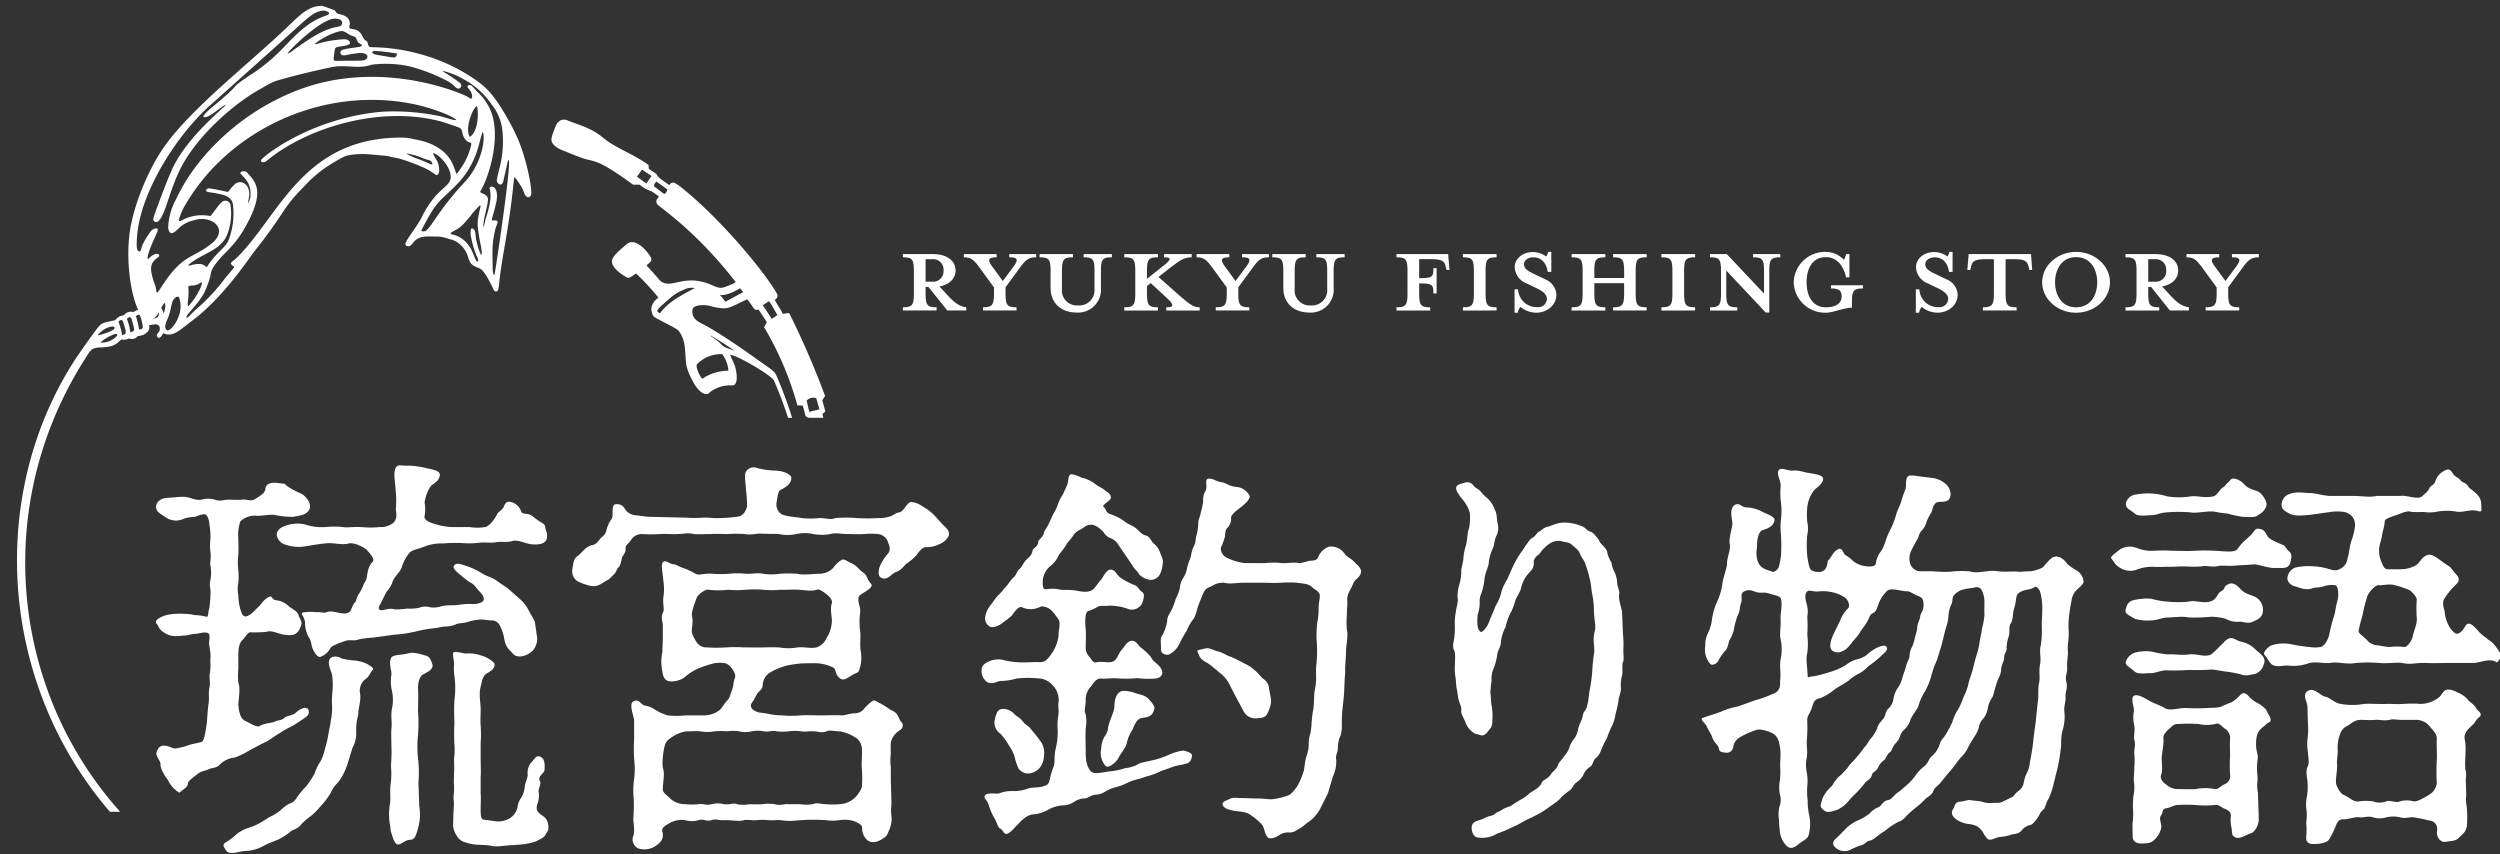
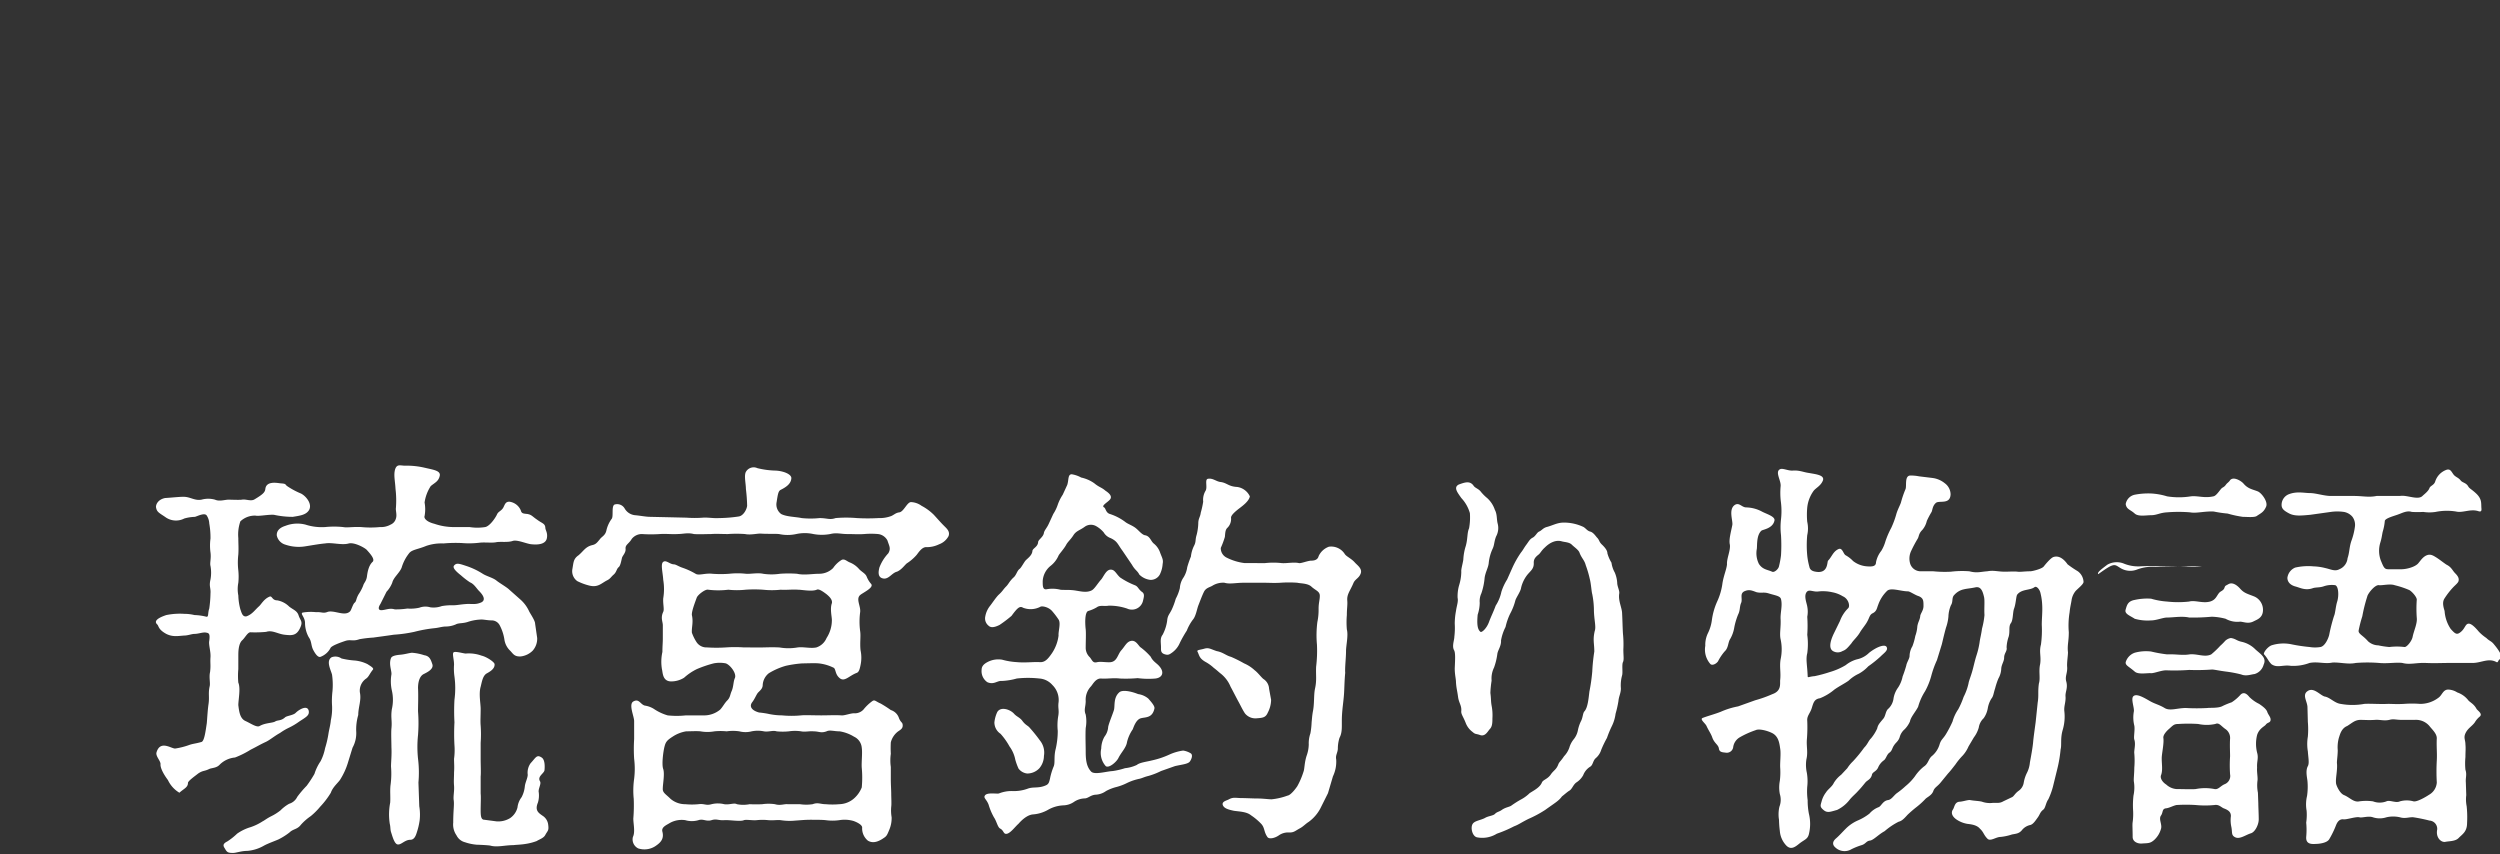
<svg xmlns="http://www.w3.org/2000/svg" width="553" height="189" viewBox="0 0 553 189">
  <rect x="0" y="0" width="553" height="189" fill="#333333" stroke="none" />
  <defs>
    <clipPath id="clip-path">
      <rect id="長方形_883" data-name="長方形 883" width="553" height="189" transform="translate(1288 -561)" fill="#fff" stroke="#707070" stroke-width="1" />
    </clipPath>
    <clipPath id="clip-path-2">
-       <path id="パス_36" data-name="パス 36" d="M53.691-89.319V10.054H-93.966V97.207h-84.8V-102.116Z" transform="translate(178.768 102.116)" fill="none" stroke="#707070" stroke-width="1" />
-     </clipPath>
+       </clipPath>
    <clipPath id="clip-path-3">
      <path id="パス_35" data-name="パス 35" d="M151,125H334.584V335.45H151Zm0,0" transform="translate(-151 -125)" fill="#fff" />
    </clipPath>
    <clipPath id="clip-path-4">
-       <path id="パス_34" data-name="パス 34" d="M313.323,368.012,138,304.756l66.675-184.8L380,183.213Zm0,0" transform="translate(-138.004 -119.957)" fill="#fff" />
-     </clipPath>
+       </clipPath>
  </defs>
  <g id="マスクグループ_95" data-name="マスクグループ 95" transform="translate(-1288 561)" clip-path="url(#clip-path)">
    <g id="グループ_615" data-name="グループ 615" transform="translate(-283.855 -188.667)">
      <g id="グループ_597" data-name="グループ 597" transform="translate(1544.244 -392.083)">
        <g id="グループ_81" data-name="グループ 81" transform="translate(0 0)">
-           <path id="パス_1055" data-name="パス 1055" d="M9.508-.03A2.287,2.287,0,0,1,7.073,2.442H5.537V-2.541H7.073A2.3,2.3,0,0,1,9.508-.03ZM6.174,3.6l4.159,5.208h4.2V8.1c-1.611-.225-2.7-1.087-4.2-2.735L8.609,3.492c2.323-.412,3.56-1.873,3.56-3.522,0-2.061-1.761-3.634-5.058-3.634H.516v.712c2.1,0,2.435.45,2.435,3.11v4.8C2.951,7.613,2.614,8.1.516,8.1v.712H7.972V8.1c-2.1,0-2.435-.487-2.435-3.147V3.6ZM30-2.953v-.712H24.046v.712c1.911,0,2.061.525.937,2.061L22.623,2.293,20.3-.892c-1.124-1.5-.937-2.061.937-2.061v-.712H14v.712c1.649,0,2.248.6,3.672,2.548l3,4.122V4.953c0,2.66-.375,3.147-2.435,3.147v.712h7.419V8.1c-2.1,0-2.435-.487-2.435-3.147V3.679l3-4.084C27.606-2.316,28.205-2.953,30-2.953Zm16.748,0v-.712H40.5v.712c2.1,0,2.4.45,2.4,3.11V4.016a3.374,3.374,0,0,1-3.634,3.672A3.319,3.319,0,0,1,35.7,4.016V.157c0-2.66.375-3.11,2.435-3.11v-.712H30.753v.712c2.1,0,2.435.45,2.435,3.11V3.829c0,3.56,2.585,5.433,5.7,5.433a5.054,5.054,0,0,0,5.433-5.433V.157C44.317-2.5,44.654-2.953,46.752-2.953Zm10.191-.712H49.488v.712c2.1,0,2.435.45,2.435,3.11v4.8c0,2.66-.337,3.147-2.435,3.147v.712h7.456V8.1c-2.1,0-2.435-.487-2.435-3.147V3.417l.824-.674,3.6,3.335c1.724,1.536,1.461,2.061-.15,2.023v.712h7.381V8.1c-1.2,0-1.873-.337-4.5-2.623L57.056,1.393,59.3-.368c2.51-1.948,3.41-2.585,5.1-2.585v-.712H58.293v.712c1.686,0,1.686.487-.337,2.023L54.508,1.806V.157c0-2.66.337-3.11,2.435-3.11Zm24.542.712v-.712H75.528v.712c1.911,0,2.061.525.937,2.061L74.1,2.293,71.781-.892c-1.124-1.5-.937-2.061.937-2.061v-.712H65.487v.712c1.649,0,2.248.6,3.672,2.548l3,4.122V4.953c0,2.66-.375,3.147-2.435,3.147v.712h7.419V8.1c-2.1,0-2.435-.487-2.435-3.147V3.679l3-4.084C79.088-2.316,79.687-2.953,81.486-2.953Zm16.748,0v-.712H91.977v.712c2.1,0,2.4.45,2.4,3.11V4.016a3.374,3.374,0,0,1-3.634,3.672,3.319,3.319,0,0,1-3.56-3.672V.157c0-2.66.375-3.11,2.435-3.11v-.712H82.235v.712c2.1,0,2.435.45,2.435,3.11V3.829c0,3.56,2.585,5.433,5.7,5.433A5.054,5.054,0,0,0,95.8,3.829V.157C95.8-2.5,96.136-2.953,98.234-2.953ZM114.72,4.953V2.817c2.923,0,3.147.262,3.147,2.211h.712V-.555h-.712c0,1.948-.225,2.211-3.147,2.211v-4.2h2.473c2.7,0,3.11.45,3.41,1.686l.187.712h.637l-.3-3.522H109.7v.712c2.1,0,2.435.45,2.435,3.11v4.8c0,2.66-.337,3.147-2.435,3.147v.712h7.456V8.1C115.058,8.1,114.72,7.613,114.72,4.953Zm17.123,3.859V8.1c-2.1,0-2.435-.487-2.435-3.147V.157c0-2.66.337-3.11,2.435-3.11v-.712h-7.456v.712c2.1,0,2.435.45,2.435,3.11v4.8c0,2.66-.337,3.147-2.435,3.147v.712ZM145.07,5.29A3.86,3.86,0,0,0,142.6,1.918L140.5.906c-1.8-.824-2.585-1.349-2.585-2.323,0-.937.974-1.536,2.061-1.536,1.948,0,2.923,1.461,3.185,3.222h.787V-4.152h-.712a2.127,2.127,0,0,1-.45,1.012,4.893,4.893,0,0,0-2.96-.974c-2.286,0-3.972,1.536-3.972,3.335a4.018,4.018,0,0,0,2.623,3.6l2.1,1.012c1.536.712,2.4,1.461,2.4,2.435a1.929,1.929,0,0,1-2.173,1.8,4.1,4.1,0,0,1-4.2-3.934h-.787V9.3h.712a2.691,2.691,0,0,1,.6-1.274,5.666,5.666,0,0,0,3.41,1.274C143.009,9.3,145.07,7.651,145.07,5.29Zm8.393-2.51h6.594V4.953c0,2.66-.375,3.147-2.435,3.147v.712h7.419V8.1c-2.1,0-2.435-.487-2.435-3.147V.157c0-2.66.337-3.11,2.435-3.11v-.712h-7.419v.712c2.061,0,2.435.45,2.435,3.11V1.618h-6.594V.157c0-2.66.337-3.11,2.435-3.11v-.712h-7.456v.712c2.1,0,2.435.45,2.435,3.11v4.8c0,2.66-.337,3.147-2.435,3.147v.712H155.9V8.1c-2.1,0-2.435-.487-2.435-3.147Zm22.294,6.032V8.1c-2.1,0-2.435-.487-2.435-3.147V.157c0-2.66.337-3.11,2.435-3.11v-.712H168.3v.712c2.1,0,2.435.45,2.435,3.11v4.8c0,2.66-.337,3.147-2.435,3.147v.712ZM194.6-2.953v-.712h-6.032v.712c2.1,0,2.435.45,2.435,3.11V5.065l-8.243-8.73h-3.709v.712c2.1,0,2.435.45,2.435,3.11v4.8c0,2.66-.337,3.147-2.435,3.147v.712h6.032V8.1c-2.1,0-2.435-.487-2.435-3.147V-.03l8.73,9.292h.787V.157C192.168-2.5,192.505-2.953,194.6-2.953ZM204.683,9.3c1.574,0,4.159-1.124,5.77-1.124V7.051c0-2.66.337-3.11,2.435-3.11V3.229h-7.082v.712c1.8,0,2.361.487,2.361,1.761,0,1.724-1.574,2.4-3.485,2.4-3.372,0-4.271-3.147-4.271-5.545s.9-5.545,4.271-5.545c2.286,0,3.859,1.686,4.459,4.459h.749V-3.665h-.712a6.987,6.987,0,0,1-.487,1.274,5.675,5.675,0,0,0-4.009-1.761,6.942,6.942,0,0,0-7.119,6.707A6.948,6.948,0,0,0,204.683,9.3ZM233.833,5.29a3.86,3.86,0,0,0-2.473-3.372l-2.1-1.012c-1.8-.824-2.585-1.349-2.585-2.323,0-.937.974-1.536,2.061-1.536,1.948,0,2.923,1.461,3.185,3.222h.787V-4.152H232a2.127,2.127,0,0,1-.45,1.012,4.893,4.893,0,0,0-2.96-.974c-2.286,0-3.972,1.536-3.972,3.335a4.018,4.018,0,0,0,2.623,3.6l2.1,1.012c1.536.712,2.4,1.461,2.4,2.435a1.929,1.929,0,0,1-2.173,1.8,4.1,4.1,0,0,1-4.2-3.934h-.787V9.3h.712a2.691,2.691,0,0,1,.6-1.274A5.666,5.666,0,0,0,229.3,9.3C231.773,9.3,233.833,7.651,233.833,5.29Zm8.018-7.831V4.953c0,2.66-.375,3.147-2.435,3.147v.712h7.456V8.1c-2.1,0-2.435-.487-2.435-3.147V-2.541h1.686c2.7,0,3.072.45,3.41,1.686l.187.712h.6l-.262-3.522H236.269l-.3,3.522h.637l.187-.712c.3-1.236.712-1.686,3.41-1.686Zm25.666,5.1c0-3.672-3.372-6.707-7.494-6.707s-7.494,3.035-7.494,6.707c0,3.709,3.372,6.744,7.494,6.744S267.518,6.264,267.518,2.555Zm-2.81,0c0,2.473-1.2,5.545-4.684,5.545-3.447,0-4.646-3.072-4.646-5.545,0-2.435,1.2-5.545,4.646-5.545C263.509-2.99,264.708.119,264.708,2.555ZM279.957-.03a2.287,2.287,0,0,1-2.435,2.473h-1.536V-2.541h1.536A2.3,2.3,0,0,1,279.957-.03ZM276.623,3.6l4.159,5.208h4.2V8.1c-1.611-.225-2.7-1.087-4.2-2.735l-1.724-1.873c2.323-.412,3.56-1.873,3.56-3.522,0-2.061-1.761-3.634-5.058-3.634h-6.595v.712c2.1,0,2.435.45,2.435,3.11v4.8c0,2.66-.337,3.147-2.435,3.147v.712h7.456V8.1c-2.1,0-2.435-.487-2.435-3.147V3.6Zm23.83-6.557v-.712H294.5v.712c1.911,0,2.061.525.937,2.061l-2.361,3.185L290.748-.892c-1.124-1.5-.937-2.061.937-2.061v-.712h-7.231v.712c1.649,0,2.248.6,3.672,2.548l3,4.122V4.953c0,2.66-.375,3.147-2.435,3.147v.712h7.419V8.1c-2.1,0-2.435-.487-2.435-3.147V3.679l3-4.084C298.055-2.316,298.654-2.953,300.453-2.953Z" transform="translate(226.813 79.62)" fill="#fff" />
          <g id="マスクグループ_1" data-name="マスクグループ 1" transform="translate(0)" clip-path="url(#clip-path-2)">
            <g id="グループ_80" data-name="グループ 80" transform="translate(29.731 20.919)">
              <g id="グループ_79" data-name="グループ 79" clip-path="url(#clip-path-3)">
                <g id="グループ_78" data-name="グループ 78" transform="translate(-29.096 -11.29)" clip-path="url(#clip-path-4)">
                  <g id="グループ_77" data-name="グループ 77" clip-path="url(#clip-path-4)">
                    <path id="パス_32" data-name="パス 32" d="M331.866,224.17c-.184-.945-.577-2.973-1.968-8.859.219-.175.437-.341.647-.533-.192-.77-.691-2.562-.673-2.5.21-.306.42-.612.621-.927a187.165,187.165,0,0,0-7.88-18.225c-.087-.271-.726-.009-1.469.044-.516-1.084-1.268-2.046-1.8-3.122a.951.951,0,0,0,.429-1.452c-2.58-4.5-10.836-14.553-18.9-21.575-3.8-3.218-4.049-3.315-4.854-2.344-4.644-3.148-.945-1.347-4.521-3.559-.017-.3-.053-.6-.07-.9-3.594-2.51-7.3-3.76-9.812-5.824-2.8-2.344-4.985-2.781-8.116-4.014a1.789,1.789,0,0,0-1.513-.009,2.361,2.361,0,0,0-.892.866c-.332.743-1.338,2.982-1.1,3.708.289,1.181,1.976,1.933,3.131,2.335.892.35,2.65,1.128,4.163,1.592,2.283.726,2.877-.009,10.731,5.728.5,0,.988,0,1.478.009a6.728,6.728,0,0,0,2.536,1.417c.437.262,1.233.84,1.653,1.137a.969.969,0,0,1-.262.525.778.778,0,0,0-.219.822c.192.761.114.236,5.107,4.46a91.56,91.56,0,0,1,12.4,13.171c-.656.42.21.07-1.784.866-1.181.446-1.548.726-3.542-.227-5.947-2.536-8.544.761-10.958-.638-.542-.315-.315-.245-2.632-2.8-.516-.568-.7-.7-.778-.927.962-.927,1.837-.953-.192-3.262-1.111-1.259-2.895-2.519-4.163-1.425-3.008,2.449-3.5,3.314-3.279,4.224.324,1.329,2.309,2.7,3.5,3.271.726-.1,1.207-.656,1.81-.971a54.817,54.817,0,0,1,4.932,5.344,3.736,3.736,0,0,0-1.522,2.02,2.937,2.937,0,0,0,.507,2.169c.472.455,4.723,2.379,5.466,3.1a7.031,7.031,0,0,1,1.373,3.656c.385,3.148-.14,3.9,1.583,7.163.647,1.32,1.872,3.279,3.341,3.209.245.018.385-.219.568-.341a7.193,7.193,0,0,1,4.941-1.566c1.469.052,1.1-2.711.735-4.023-.324-1.137-.979-2.143-1.093-2.746,1.207-.026,9.06,4.434,9.672,5.728a84.8,84.8,0,0,1,6.034,20.552c2.247,14.369,2.221,25.178-3.157,41.147a4.183,4.183,0,0,0-1.356.953,1.925,1.925,0,0,0,.114,2.449c-1.985,7.031-9.646,20.683-15.637,26.28-1.093-.131-2.431-.192-2.965.778-.385.7-.035,1.163.131,1.915-8.973,9.567-19.459,16.074-22.3,17.237-1.242-.568-1.9-.7-2.536-.359-.953.516-1.408,1.058-.848,1.8a79.092,79.092,0,0,1-26.77,8.3c-.245-.28-.227-.647-.507-.918-1.189-1.233-2.58-.945-3-.271a2.191,2.191,0,0,0-.14,1.268,1.863,1.863,0,0,1-.192.087c-3.393.533-15.532.953-19.2-.122a3.824,3.824,0,0,0-.525-1.312,1.981,1.981,0,0,0-2.352-.717c-.542.245-.743.743-.875,1.46a52.918,52.918,0,0,1-8.387-1.592c-3.568-.927-2.7-.3-3.175-1.609a1.751,1.751,0,0,0-3.393.359c-.14.507-.5.175-1.006-.026-50.583-19.546-68.293-78.5-40.439-122.383,1.347-2.1,1.391-2.562,3.559-2.641,3.227-.122,3.463-.892,4.574-1.775a2.167,2.167,0,0,0,1.635-.219,1.684,1.684,0,0,0,1.976-.516,4.577,4.577,0,0,0,1.189-.254c.962-.472,1.609-1.137,1.277-2.143,1.041-.184,2.457-.568,2.4.831a1.144,1.144,0,0,1-.271.743c-.184.227-.77.735,0,1.216.49.026.848-.665.988-1.041a2.722,2.722,0,0,0,1.478.289c1.3-.044,2.422-1.093,5.579-3.524,6.638-5.16,12.095-13.529,13.206-14.928,7.145-9.016,5.755-9.06,11.22-14.579a27.017,27.017,0,0,1,5.6-4.618c2.711-1.635,3.1-1.775,3.831-1.968a17.757,17.757,0,0,1,4.81-.219c6.157.534,2.589.236,6.218.84a44.079,44.079,0,0,1,6.069,2.247c2.178,1.058,2.283,1.775,2.764,1.373.56-.481.245-2.116-.052-2.79-.323-.717-1.006-1.548-.971-1.933,1.609.245,5.081,4.4,3.463,6.542-.6.822-1.714,1.592-2.9,2.877a21.587,21.587,0,0,0-3.175,4.932c-1.723,3.1-4.206,5.676-3.341,6.1.98.542,1.277-.551,2.02-1.172,1.356-1.146,3.1-.8,4.556-.848a7.681,7.681,0,0,1,2.86.551,5.025,5.025,0,0,1,2.816,1.531c1.985,2.108,1.041,3.516,2.842,4.478,1.259.656,1.5.289,2.746,2.335.866,1.461,1.408,2.711,1.565,3a.5.5,0,0,0,.918-.088,12.806,12.806,0,0,0,.28-1.924c.525-5.064,1.95-11.037,2.9-19.529.393-3.586.28-3.349.5-3.428a5.78,5.78,0,0,1,.743.979,10.009,10.009,0,0,1,1.469,2.781c.647,1.067,1.242.56,1.4.1.315-.962-.91-7.74-2.973-12.488a50.938,50.938,0,0,0-3.157-5.973c-2.344-3.865-3.857-5.343-6.122-6.953a39.634,39.634,0,0,0-12.34-5.728,41.032,41.032,0,0,0-10.7-1.513c-1.146-.026-.446-1.041-1.312-1.5-.638-.359-.612-1.207-1.4-1.907-.691-.673-1.775-.542-2.081-.77-.289-.236-.044-.569-.026-.848a1.753,1.753,0,0,0-.927-1.793c-.761-.49-1.469-.411-1.836-.673-.534-.341-.437-1.146-2.221-1.513-3.515-.743-5.737,1.574-8.544,4.268-8.474,8.16-21.645,18.3-27.627,26.91-3.393,4.9-6.865,13.013-7.6,19.423-.778,6.944.612,13.757,1.933,16.459-.367.149-.708.376-1.084.525a1.8,1.8,0,0,0-1.714.367c-.184.166-.359.385-.621.4a2.451,2.451,0,0,0-1.627,1.032c-2.318.507-2.772.507-3.542,1.277-.621.621-4.731,6.463-5.387,7.5-20.316,31.414-16.634,76.138,12.3,104.857a84.506,84.506,0,0,0,30.994,19.52c.21.157.1.385.14.6.271,1.539,1.618,1.749,7.294,3.175,9.323,2.326,11.492,2.291,14.465,2.589,27.312,3.035,60.09-8.422,79.347-30.452a108.391,108.391,0,0,0,17.753-28.414C332.976,260.1,334.961,242.116,331.866,224.17Zm-40.893-59.845c-.866-.542-1.469-1.076-2.1-1.5.4-.507.752-1.041,1.137-1.548.691.481,1.408.918,2.09,1.417C291.7,163.223,291.357,163.792,290.972,164.325Zm3.935,2.352c-.332-.262-2.213-1.679-2.256-1.714-.044-.455.263-.752.5-1.067.035.026,1.557,1.084,2.44,1.758A1.349,1.349,0,0,1,294.907,166.677Zm-.394,25.677c-.21.227-.359.507-.568.735-.21-.184-.429-.35-.647-.533.5-.743.219-.551,3.175-3.1a9.8,9.8,0,0,1,2.676-1.574,3.568,3.568,0,0,1,2.5-.4C298.4,189.232,296.368,190.273,294.514,192.354Zm-115.055,4.067a1.3,1.3,0,0,1-.717.21,18.538,18.538,0,0,0-.7-2.956c.446-.289.358-.385.848-.236a9.825,9.825,0,0,1,.673,2.5A.78.78,0,0,1,179.459,196.421Zm2.431-2.186a3.272,3.272,0,0,0,1.2-1.408C183.29,193.718,182.809,194.077,181.89,194.234Zm1.749-2.361c.2-.385.429-.743.656-1.111.542.21.079,1.863-.1,2.361A3.662,3.662,0,0,0,183.639,191.873Zm1.312,4.967c-.778-.525-.28-1.732.079-2.519,1.058-2.361.638-3.918,1.8-4.784a.68.68,0,0,1,.507-.157.5.5,0,0,1,.359.472,6.056,6.056,0,0,1-.07,3.559C186.674,196.132,185.292,196.972,184.951,196.84Zm4.722-5.387c-.035-.026-.114-.1-.157-.122-.061-.813.245-2.143.166-3.463a4.3,4.3,0,0,1-.017-.822c.761-.263,1.338.026,2.274-.516a4.23,4.23,0,0,1,.638-.359C192.91,186.888,191.056,190,189.674,191.453Zm53.985-31.44c-.289.271-.219.079-2.825-.971a15.244,15.244,0,0,1-2.886-1.259l.14-.07c2.58.481,3.437,1.163,4.688,1.417A1.207,1.207,0,0,1,243.659,160.013Zm4.242-.42c-2.282-4.4-8.212-5-8.361-5.046a10.277,10.277,0,0,0-2.93-.359c-21.409.061-26.752,16.931-35.882,26.2-1.067,1.111-1.461,1.128-1.679,1.6.044.385.455.525.708.743.018.254-.044.227-1.994,2.58a42.132,42.132,0,0,1-6.323,6.786c-1.653,1.522-1.81,1.968-2.2,1.915-.341-.507,2.361-2.632,3.918-5.51a22.294,22.294,0,0,0,1.286-3.419c.324-1.347.052-1.565,2.1-4.032,1.46-1.714,3.559-3.227,5.728-7.145,4.478-7.95,2.221-9.917.367-11.99-.533-.595-1.9-.166-1.364.35.971,1.014,2.3,2.108,2.116,4.932a5.562,5.562,0,0,1-.437,1.391c-.026.009-.079.035-.1.044.061-.542.219-1.163.271-1.784.122-1.67-1.084-3.411-2.912-2.589a8.841,8.841,0,0,0-1.539,1.653c-.271.394-.472.28-.953.157-3.4-.735-3.568-.682-3.874-.56-.122.087-.332.2-.271.35.149.5.3.262,2.58.726,1.049.236,3.218.455,3.384,2.659a16.416,16.416,0,0,1-.42,5.8c-.7,2.816-1.181,2.842-3.166,4.932a20.627,20.627,0,0,0-2.23,2.851c-.595-.262-.735-1.058-3.253-.49-.271.053-.551.271-.8.1.026-.061.053-.122.087-.192,2.9-2.431,6.883-3.017,8.387-6.384a12.552,12.552,0,0,0,.8-6.839,1.147,1.147,0,0,0-1.863-.6c-.647.42-2.283,2.982-2.58,3.113a9.545,9.545,0,0,0-5.684.63c-.56.271-1.2.717-1.3.332a13.111,13.111,0,0,1,1.662-3.769c9.261-15.689,29.017-25.58,48.764-22.24,5.571.936,10.486,3.113,10.984,3.787-.341.219-2.265-.507-3.5-.8a49.7,49.7,0,0,0-12.751-1.023c-15.436,1.242-26.28,9.611-26.953,10.722-.149.542.77.63,1.338.079,8.763-7.241,25.064-12.279,38.523-8.614,1.487.437,3.14,1.041,3.629,1.2,1.268.42.9,1.216,1.189,1.837.918,2.221,2.081,1.189,1.8,2.108a13.629,13.629,0,0,1-1.7,4.268,16.639,16.639,0,0,1-1.5,2.151C248.8,162.112,248.513,160.748,247.9,159.594Zm5.6-12.392c.429,1.9.158,5.763-1.6,6.83C250.734,152.256,252.518,147.578,253.5,147.2Zm-12.348,27.566c3.5-6.76,3.656-6.008,7.574-9.9,5.107-5.1,5.177-10.18,6.025-11.92.56.612.306,6.052-3.568,10.626C243.484,171.724,242.916,175.869,241.149,174.767Zm13.171,5.256a15.443,15.443,0,0,1-1.172-4.451c-.026-1.084-.638-1.356-.84-1.277-.3.052-.254,1.312-.166,1.688a21.466,21.466,0,0,0,1.259,4.373,2.761,2.761,0,0,1,.359,1.014c.009.123-.1.184-.166.271-.586-.236-.875-2.256-1.977-3.656a6.111,6.111,0,0,0-2.842-2.169c-.717-.271-1.006-.149-1.137-.437.14-.245.411-.341.63-.49a7.775,7.775,0,0,0,2.8-2.23c1.828-2,.411-.691,2.65-3.1.175-.131.306-.411.577-.324-.7,3.446-1.006,3.463-.061,8.369a10.123,10.123,0,0,1,.306,2.492A1.6,1.6,0,0,1,254.32,180.023ZM230.83,135.01a39.475,39.475,0,0,1,5,.6,1.416,1.416,0,0,1-.367.752c-.411.219-.568.1-3.97-.455-.472-.079-1.015-.21-1.172-.551A.493.493,0,0,1,230.83,135.01Zm-4.95-3.332c.21.1.516.114.665.254.376.4.359.918.77,1.3a4.483,4.483,0,0,0,.726.42c.061.525-.708.464-2.475.743a13.082,13.082,0,0,0-1.889.4c-.726.376-.455,1.452.752,1.163a29.087,29.087,0,0,1,3.008-.481c1.758-.1,2.213.787,1.5,1.39-.63.429-1.452.262-6.052.341-1.382,0-1.207.175-.822-2.6.149-.84,2.676-.42,3.332-1.242.14-.49-.533-.918-1.189-.936a25.64,25.64,0,0,0-6.174,1.05.864.864,0,0,1-.472,0,20.138,20.138,0,0,1,1.81-1.251,15.3,15.3,0,0,1,3.507-1.5C224.218,130.3,224.664,131.276,225.88,131.678Zm-3.708-3.8c1.049.044,1.828.446,1.347,1.434-.175.306-.7.254-2.012.621-2.554.743-4.88,2.178-8.973,5.16a2.3,2.3,0,0,1-.927.5C211.669,135.08,219.146,127.7,222.172,127.874Zm-40.036,53.469c.42-.464,1-.752,1.058-.971.044-.813-1.329-.551-2.248.525-.175.219-.332.219-.315-.175.079-1.364,1.959-5.142,2.2-5.859.376-1.041-1-.525-1.425-.044a18.142,18.142,0,0,0-1.845,2.982c-.393.9-.28,1.172-.586,1.522-1.014.341-.743-2.108-.682-3.2.717-10.18,9.2-22.983,16.336-29.227.044-.035,16.45-14.692,19.415-17.395,3.279-2.991,3.918-3.1,5-3.349a1.947,1.947,0,0,1,1.7.376c.236.568-.7.56-2.536,1.443-3.087,1.548-5.309,4.049-7.635,6.41a38.6,38.6,0,0,1-7.556,6.157c-5.055,3.5-.5.673-8.553,7.285a9.31,9.31,0,0,0-1.417,1.469c-.105.122-.044.236-.018.341,1.189.367,3.839-2.414,4.985-2.763-.735.9-8.273,6.953-11.605,13.573-1.469,2.93-4.285,10.879-4.2,10.626-.341.979-.385,1.268-.236,1.5a.686.686,0,0,0,1.093.044c1.574-1.618,2.169-5.921,4.591-11.08,3.385-7.075,11.36-14.474,18.086-18.208,3.3-1.889,2.729-1.5,5.772-2.388,3.586-.962,8.168-2.011,9.821-2.326,3.166-.682,5.851.516,8.885-.56a25.078,25.078,0,0,1,8.238.341,40.223,40.223,0,0,1,8.431,3.236c1.871,1.049,1.723,1.688,2.571,1.723a.705.705,0,0,0,.262-1.259,31.784,31.784,0,0,0-2.7-1.88c-.376-.28-.9-.437-1.146-.787a15.69,15.69,0,0,1,4.591,1.819,17.566,17.566,0,0,1,6.314,5.676,10.941,10.941,0,0,1,2.309,5.545,22.966,22.966,0,0,1-.516,8.046c-.673,2.764-.84,3.166-.577,3.594.184.254.516.551.874.437a1.183,1.183,0,0,0,.472-.848c.98-4.311.918-4.39,1.189-4.556.586.927-3.026,25.038-3.175,25.405-.14.131-.21-.114-.236-.227a4.358,4.358,0,0,1-.157-1.434c-.157-5.44.07-6.069.6-8.518.481-1.583,1.076-1.906-.752-1.863-.21-.105.359-1.347.822-3.551a6.263,6.263,0,0,0,.262-2.309c-.184-1.959-1.53-1.74-1.627-1.321-.044.437.875,1.487-.717,6.384-.245.673-.42,1.871-.551,2.134-.035.009-.105.044-.131.052.114-2.151,1.041-4.8,1.049-5.991.017-1.452-2.055-1.312-1.67-1.863,1.662-2.641,4.53-11.238,2.492-17.22a11.685,11.685,0,0,0-2.9-4.5c-1.338-1.3-1.391-1.705-1.977-1.749-.3-.044-.752.271-.227.787.848.9.962,2.064.533,2.247-.192-.009-.219-.14-.831-.49-1.277-.7-16.686-7.416-33.687-2.694-14.447,4.163-25.939,15.007-30.688,25.335a14.04,14.04,0,0,0-1.775,6.131c-.052.481.227,1.592.909,1.425.534-.122,1.207-.927,2.09-1.635a6.752,6.752,0,0,1,2.571-1.172c4.014-1.355,8,1.924,4.032,5.116-4.224,3.384-6.244,2.265-10.722,9.017-1.154,1.74-1.128,1.714-1.3,1.845-.044-.026-.122-.079-.166-.1a6.851,6.851,0,0,0-.577-2.23C181.138,183.408,181.208,182.349,182.135,181.344Zm-5.029,13.022c.743,2.667.735,2.615-.271,2.851a4.49,4.49,0,0,1-.184-.918,12.84,12.84,0,0,0-.595-1.994C176.477,193.78,176.906,193.745,177.107,194.365Zm-2.326.149a.631.631,0,0,1,.455.455c.586,2.064,1,2.763-.254,2.886a13.078,13.078,0,0,0-.8-2.921A1.2,1.2,0,0,1,174.78,194.514Zm-1.819,3.288c.2-.1.9-.481.962.175a4.5,4.5,0,0,1-3.726,1.531A9.236,9.236,0,0,1,172.961,197.8Zm.35-1.426c-.061.516-2.834,1.408-3.76,1.557C171.081,195.966,173.591,195.555,173.311,196.377Zm36.337,130.849c-.236-.411.175-1.443.367-1.67C210.322,325.328,210.392,326.518,209.648,327.226Zm1.775.665a2.843,2.843,0,0,0,.079-.464,92.286,92.286,0,0,0,11.6,2.239c.044.359.1.726.158,1.084A86.86,86.86,0,0,1,211.424,327.891Zm13.249,2.93c-.437-.56-.131-1.583-.017-2.073a1.117,1.117,0,0,1,.271-.656c.079.026.149.061.227.087A2.917,2.917,0,0,1,224.673,330.82Zm1.653.324c.061-.271.114-.542.175-.813a71.213,71.213,0,0,0,18.567-.026c.192-.026.892-.114,1.093-.131.551.359.525.936.63,1.434A85.777,85.777,0,0,1,226.326,331.144Zm21.829.358c-.735-.743-.595-2.064-.63-2.921a.448.448,0,0,1,.184-.332C248.592,328.354,248.627,331.056,248.155,331.5Zm80.379-119.663c.4,1.347.42,1.391.691,2.44-.717.245-1.478.332-2.2.577-.227-.656-.393-1.67-.621-2.466A1.893,1.893,0,0,1,328.534,211.839Zm-10.486-21.47c.376.385.3.271,1.9,3.087-.42.262-.831.542-1.242.831-.14-.192-1.8-2.764-2-3.035C317.165,190.972,317.611,190.675,318.048,190.369Zm-6.358-2.86c.245.271.464.569.708.84-1.312.726-2.641,1.417-3.953,2.134-.394-.507-.787-1.014-1.207-1.5C308.585,189.223,310.649,188.13,311.69,187.509Zm-2.58,18.234a10.428,10.428,0,0,0-5.8,1.793,5.7,5.7,0,0,1-1.233-2.72.787.787,0,0,1,.079-.5,7.3,7.3,0,0,1,5.6-2.221A7.217,7.217,0,0,1,309.11,205.743Zm.28-4.784c-2.248-.822-1.146-.726-3.446-2.379a4.276,4.276,0,0,1-.927-.708c1.732.988,3.218,1.915,5.335,3.393C310.238,201.327,310.133,201.239,309.39,200.96Zm17.473,32.7a92.83,92.83,0,0,0-7.005-26.525c-.568-1.364-.7-1.251-4.924-4.268-5.168-3.691-8.2-5.571-10.389-6.839-1.723-.979-3.463-1.426-3.411-3.446.044-.813.28-.874.9-1.163a6.21,6.21,0,0,1,3.516.157c3.568.752,3.253.437,7.722-1.627,1.6,2.011,1.53,2.571,2.37,2.274.035.009.105.017.149.026.263.385.953,1.382,1.819,2.79-.21.35-.394.717-.612,1.067a71.45,71.45,0,0,1,7.372,17.307c.393.026.778.018,1.172.061.262.761.411,1.548.63,2.309a3.713,3.713,0,0,0,.656.359c4.609,14.491,5.1,36.617-1.784,54.475a3.2,3.2,0,0,1-1.959-.813C328.114,254.788,328.254,244.214,326.863,233.659Zm-59.792,93.795a97.772,97.772,0,0,1-17.255,3.577c.035-.289.052-.568.088-.848a69.381,69.381,0,0,0,19.152-5.011c5.116-2.125,5.886-2.335,8.089-3.454.359.472.726.936,1.067,1.408A71.688,71.688,0,0,1,267.071,327.453Zm11.028-7.04a.513.513,0,0,1-.035-.516c.1-.009.219-.052.289-.009a3.453,3.453,0,0,1,1.312,2.868C278.895,322.565,278.3,321.06,278.1,320.413Zm3.035,1.032c-.175-.4-.3-.84-.49-1.242,5.291-2.72,13.284-8.3,22.24-17.351.717.131,1.137.708,1.775.962C297.9,310.435,289.739,317.195,281.133,321.445Zm24.89-18.488c-.857.184-2.318-1.539-2.606-1.836-.14-.175-.332-.359-.245-.647C304.186,299.888,306.277,302.572,306.023,302.957Zm1.076-1.985a1.739,1.739,0,0,1-.866-.9c3.227-4.521,6.918-7.591,12.06-18.514.315-.665,2.5-5.632,3.594-7.88.6.184,1.207.4,1.81.595C322.1,279.3,314.173,294.212,307.1,300.972Zm14.736-29.035c-.219-.131-.525-.184-.595-.525.49-.822,3.131.28,3.612,1.154C324.135,273.057,322.455,272.243,321.835,271.937Zm0,0" transform="translate(-121.005 -113.628)" fill="#fff" />
                  </g>
                </g>
              </g>
            </g>
          </g>
        </g>
-         <path id="パス_980" data-name="パス 980" d="M44.035,37.641a6.627,6.627,0,0,0,.815-3.622A11.348,11.348,0,0,1,45.3,30.4c0-1.72.724-3.26.362-4.98a3.247,3.247,0,0,1,1.268-2.988c.724-.453.815-1.087,1.63-2.083.272-.362-.815-.905-1.177-1.177a8.024,8.024,0,0,0-2.807-.815A17.547,17.547,0,0,1,41.59,17.9a2.357,2.357,0,0,0-2.173-.272c-1.358.815-.091,2.988.091,3.894a16.026,16.026,0,0,1,.091,3.622,18.153,18.153,0,0,0-.091,3.26,12.164,12.164,0,0,1-.272,3.169c-.091,1.087-.362,1.9-.543,3.079a22.13,22.13,0,0,1-.724,3.079,10.831,10.831,0,0,1-1,2.9,10.611,10.611,0,0,0-1.358,2.807,26.6,26.6,0,0,1-1.72,2.626,23.172,23.172,0,0,0-2.083,2.445A2.911,2.911,0,0,1,30,50.047,8.649,8.649,0,0,0,28.1,51.5a10.974,10.974,0,0,1-1.992,1.268c-1.087.543-1.449.905-1.992,1.177a11.621,11.621,0,0,1-2.626,1.268A10.126,10.126,0,0,0,18.5,56.657a13.99,13.99,0,0,1-2.173,1.72c-1.087.543-.905,1-.543,1.539.453.815.634,1,1.811,1,.724,0,1.811-.453,3.169-.453a8.849,8.849,0,0,0,3.713-1.177c.815-.453,2.354-1,3.169-1.358a14.363,14.363,0,0,0,2.445-1.539c.815-.815,1.72-.634,2.535-1.72a12,12,0,0,1,2.173-1.9,14.9,14.9,0,0,0,2.083-2.083A18.17,18.17,0,0,0,39.236,47.6c.453-1.358,1.811-2.354,2.173-3.079a15.144,15.144,0,0,0,1.539-3.35ZM18.772,17.268c0-.724,0-2.535.815-3.35.634-.543,1.177-1.72,1.811-1.811a25.22,25.22,0,0,0,3.531-.091c1.358-.453,2.535.453,4.075.634,1.63.181,2.716.272,3.531-1.72.543-1.268-.091-1.449-.453-2.626-.362-1-1.177-1.177-2.083-1.9a4.919,4.919,0,0,0-2.626-1.358c-1.177,0-1.087-1.087-1.72-.815-1.268.543-1.811,1.72-2.354,2.173-.905.815-1.449,1.72-2.716,2.173-.905.181-1.087-.815-1.358-1.539a13.083,13.083,0,0,1-.453-3.079,7.3,7.3,0,0,1,0-2.807,13.54,13.54,0,0,0,0-2.716,15.151,15.151,0,0,1,0-3.531c.091-1.449,0-2.264,0-3.622a8.846,8.846,0,0,1,.453-3.713,4.651,4.651,0,0,1,3.35-1.268c.724.181,2.807-.272,4.075-.181a19.564,19.564,0,0,0,4.165.453c1.72-.272,2.988-.453,3.622-1.539.724-1.358-.724-3.079-1.811-3.622a16.745,16.745,0,0,1-3.169-1.72c-.362-.453-.362-.453-1.449-.543-.724-.091-3.079-.543-3.26,1.268-.091.724-.543,1.177-2.354,2.264-.815.543-1.992-.091-2.807.091-.634.091-2.354,0-2.988,0-.815,0-1.992.453-2.988,0a5.577,5.577,0,0,0-2.988,0c-1.539.272-2.445-.634-3.984-.634-1,0-2.535.181-4.075.272-1.72.362-2.083,1.63-1.992,2.083.181,1,.634,1.177,1.992,2.083a4,4,0,0,0,4.256.362,9.288,9.288,0,0,1,2.354-.362c.634-.181,2.173-1,2.626-.272a3.486,3.486,0,0,1,.543,1.72,17.886,17.886,0,0,1,.272,3.35,11.631,11.631,0,0,0,0,3.079c.181,1.358-.181,2.264,0,2.988a8.269,8.269,0,0,1,0,2.988c-.362,1.539.091,1.811,0,3.079a26.131,26.131,0,0,1-.272,3.35c-.362,1-.091,1.9-.634,1.811A11.74,11.74,0,0,0,9.083,8.3a9.67,9.67,0,0,0-2.264-.272A15.025,15.025,0,0,0,2.835,8.3c-1.63.543-2.9,1.268-1.992,2.083.362.362.181,1.087,1.992,2.083,1.449.724,2.626.453,3.984.362.815,0,1.63-.362,2.264-.362.905,0,1.9-.453,2.626-.272.634.091.815.362.634,1.811-.181.815.362,2.354.272,3.622-.091,1.358.091,1.72-.091,3.26-.272,1.177.091,2.445-.091,3.169-.362,1.63,0,2.354-.272,4.075-.181,1.268-.272,3.079-.362,4.075-.272,1.811-.543,3.984-1.177,4.165-1.268.362-1.811.362-2.626.634a16.215,16.215,0,0,1-3.169.815c-.815.091-3.35-1.992-4.165.905-.181.815.905,1.811.905,2.535-.091.724.543,2.083,1.63,3.531A6.5,6.5,0,0,0,5.733,47.6c1-.905,1.9-1.177,1.9-2.173,0-.453,1.72-1.63,2.264-2.083,1.087-.724,1.358-.453,2.445-1,.634-.272,1.63-.181,2.354-1a5.528,5.528,0,0,1,3.35-1.539,19.941,19.941,0,0,0,3.441-1.72c1.449-.724,1.992-1.087,3.35-1.72.815-.362,1.992-1.358,3.169-1.992A12.866,12.866,0,0,1,30,33.2a14.524,14.524,0,0,0,2.264-1.358c1.539-1,2.264-1.358,2.083-2.354-.272-1.358-2.083-.362-2.9.453-.543.543-1.992.634-2.354,1-.905.815-1.63.543-2.173.905-.634.362-2.173.272-3.441,1-.634.362-1.9-.543-3.079-1.087-1.268-.543-1.449-2.083-1.63-3.531,0-1.177.543-3.713,0-4.98a16.435,16.435,0,0,1,0-2.988Zm39.842,28.07a24.829,24.829,0,0,0-.091-5.252,25.245,25.245,0,0,1,0-5.252,33.846,33.846,0,0,0,0-5.252c0-1.268.091-3.531,0-5.161,0-.905.181-2.535,1.268-3.079.724-.362,2.264-1.087,1.9-2.173s-.634-1.811-1.811-1.992a11.082,11.082,0,0,0-2.716-.543c-.815.091-1.539.362-2.716.453-.905.091-1.72.272-1.9.724-.543,1.358.181,2.807.091,3.622a9.226,9.226,0,0,0,.091,3.531,9.205,9.205,0,0,1,0,4.165c-.272,1.9.091,2.445-.091,4.256-.091,1,0,3.169,0,4.165.091,1.72-.091,3.26-.091,4.256a18.7,18.7,0,0,1-.091,3.984c-.181,1.358,0,2.626-.091,3.984a13.712,13.712,0,0,0-.091,4.709c.181.724.091,1.177.272,1.811.181.453.634,2.445,1.358,2.716.815.272,1.63-1,2.9-1,.815,0,1.177-.724,1.449-1.63a14.738,14.738,0,0,0,.634-2.716,11.319,11.319,0,0,0-.091-3.079ZM84.42,10.2c0-.724-1.177-2.354-1.358-2.807a7.777,7.777,0,0,0-1.9-2.535L78.716,2.689C78.172,2.146,76.724,1.331,75.909.7c-.724-.634-2.264-1-3.079-1.539a16.17,16.17,0,0,0-3.622-1.72c-1.63-.543-2.173-.724-2.716-.091-.362.453.272,1.177,1.539,2.173a17.257,17.257,0,0,0,1.992,1.539c.905.362,1.449,1.358,1.992,1.9,1.358,1.358,1.358,2.264.272,2.626-1.177.453-1.9.181-3.169.272s-1.992.272-2.807.272a12.83,12.83,0,0,0-2.535.181,5.269,5.269,0,0,1-2.535.272,3.818,3.818,0,0,0-2.445.091,8.952,8.952,0,0,1-2.626.181,16.619,16.619,0,0,1-2.807.181c-1.177-.362-2.083.181-2.988.181-.634,0-.724-.543-.181-1.358l1.358-2.716A6.294,6.294,0,0,0,52.819,1.15C53.09-.027,54.448-1.023,54.9-2.2a9.429,9.429,0,0,1,1.72-3.26c.634-.724,1.992-.815,3.713-1.539a10.365,10.365,0,0,1,3.8-.543,30.951,30.951,0,0,1,4.075-.091,19.18,19.18,0,0,0,4.075-.091c1.177-.091,2.716.091,3.531-.091.905-.181,2.535.091,3.622-.272,1-.362,3.079.634,4.165.724,1.72.181,3.26-.091,3.441-1.449.181-1.177-.362-1.63-.362-2.264-.091-.905-.724-.905-1.811-1.72-1.087-.724-1.177-1.087-2.173-1.268-.905-.091-1.268-.091-1.449-.815a3.18,3.18,0,0,0-2.535-1.9c-.905,0-1,.724-1.358,1.358-.453.724-1.087.815-1.358,1.449-.362.815-1.63,2.626-2.626,2.807a10.96,10.96,0,0,1-3.441,0H66.31a13.307,13.307,0,0,1-4.165-.724c-1.811-.453-2.354-1.268-2.173-1.72a8.219,8.219,0,0,0,0-2.988A8.914,8.914,0,0,1,61.33-20.22c.815-.724,1.72-1,1.992-2.264.272-1.177-1.449-1.358-3.35-1.811a17.329,17.329,0,0,0-3.984-.453c-1.268.091-2.083-.543-2.535.815-.362,1.268,0,2.535.091,4.346a21.355,21.355,0,0,1,.091,4.165c-.091.634.272,1.539,0,2.354a2.015,2.015,0,0,1-1.177,1.358,4.337,4.337,0,0,1-2.354.543,21.335,21.335,0,0,1-4.165,0c-1.811-.091-3.169.181-3.984,0a19.529,19.529,0,0,0-3.984,0,11.724,11.724,0,0,1-4.346-.543,7.269,7.269,0,0,0-4.437.272c-1.449.453-1.992,1.268-1.9,2.173a2.7,2.7,0,0,0,1.9,1.992,9.1,9.1,0,0,0,4.437.362c1.177-.181,3.169-.543,4.346-.634,1.539-.272,3.713.453,5.252,0,1.177-.272,3.26.815,3.894,1.358,1,1.087,1.9,2.173,1.358,2.716-1,.905-1.177,2.716-1.268,3.35-.181,1-.634,1.268-.815,1.9a9.367,9.367,0,0,1-1,1.9c-.634,1.087-.453,1.539-.905,1.9-.362.272-.724,1.63-1,1.9-1.177,1.177-3.35-.272-4.89.091-1.087.453-1.358,0-2.626.091a10.786,10.786,0,0,0-2.988.091c-.543.272.453.905.543,2.173a6.643,6.643,0,0,0,.815,3.26c.724,1,.453,1.9,1.087,2.988.543,1,1.087,1.539,1.539,1.358a4.107,4.107,0,0,0,2.173-1.9c.181-.543,2.264-1.268,3.35-1.63,1.177-.362,1.539.181,3.079-.362a26.246,26.246,0,0,1,3.079-.362c1.268-.181,2.716-.362,4.527-.634a30.3,30.3,0,0,0,4.527-.634,29.986,29.986,0,0,1,4.527-.815c.905-.091,1.268-.272,2.264-.362a5.709,5.709,0,0,0,2.354-.453c.634-.362,1.449-.181,2.626-.543A10.321,10.321,0,0,1,72.2,9.3c.724-.091,1.539.181,2.716.181a1.99,1.99,0,0,1,1.63,1,9.838,9.838,0,0,1,1.087,3.26A4.246,4.246,0,0,0,78.9,16.181c.634.634.905,1.358,2.354,1.268a4.473,4.473,0,0,0,2.626-1.268,4,4,0,0,0,1-2.807ZM73.192,53.578c-.724,0-.815-.815-.815-2.083,0-1.63.091-2.9,0-3.713v-3.8c.091-.724,0-2.626,0-3.713V36.555a26.62,26.62,0,0,0,0-3.8c-.091-1,0-1.992,0-3.713,0-1.177-.453-3.35,0-4.89.272-1.087.453-2.354,1.268-2.9.634-.362,1.9-1,1.811-2.083,0-.453-1.72-1.63-2.9-1.9a8.2,8.2,0,0,0-3.531-.453c-.724-.091-2.264-.543-2.626-.272s.091,1.539.091,2.716a12.3,12.3,0,0,0,.091,2.626,19.577,19.577,0,0,1,0,5.161,45.472,45.472,0,0,0,0,4.98,46.816,46.816,0,0,0,0,5.071,13.928,13.928,0,0,1-.091,2.988c0,1.087.091,1.72,0,2.988,0,1.268-.091,1.811,0,2.988s-.181,2.173-.091,3.079c.181,1.087-.091,2.264-.091,5.071a4.163,4.163,0,0,0,.724,2.807,2.888,2.888,0,0,0,1.9,1.539,10.771,10.771,0,0,0,2.626.543c.453,0,2.264.091,2.9.181,1.539.453,3.26-.091,5.161-.091.724-.091,1.63-.091,2.716-.272a12.16,12.16,0,0,0,2.445-.634c.543-.362,1.539-.634,1.9-1.358.543-1,.815-.905.634-2.264a2.689,2.689,0,0,0-1.268-1.992c-.905-.634-1.72-1.177-1-2.9a5.549,5.549,0,0,0,.181-2.264c-.181-.724.634-1.9.272-2.445-.634-1.087.905-1.72,1-2.445.091-.905.091-2.354-.634-2.807-1.087-.724-1.268,0-2.445,1.268a3.579,3.579,0,0,0-.634,2.535c0,.724-.543,1.72-.634,2.535a6.48,6.48,0,0,1-.724,2.445,4.558,4.558,0,0,0-.905,2.264,4.011,4.011,0,0,1-1.63,2.354,5.02,5.02,0,0,1-2.988.724Zm39.479-40.113c0,1.087-.091,1.63-.091,2.988a9.975,9.975,0,0,0-.091,3.894c.181.634.091,2.535,1.9,2.626a5.336,5.336,0,0,0,2.988-.815,12.169,12.169,0,0,1,2.807-1.9,25.812,25.812,0,0,1,3.713-1.268,6.842,6.842,0,0,1,2.716,0c1,.362,2.445,2.264,1.992,3.26-.362.815-.272,1.9-.724,2.9-.362.815-.272,1.358-1,2.083-.543.543-1,1.449-1.539,1.992a5.571,5.571,0,0,1-3.531,1.268h-4.075a18.848,18.848,0,0,1-3.984,0,10.83,10.83,0,0,1-3.079-1.449,5.286,5.286,0,0,0-1.992-.724c-1-.272-1.268-1.63-2.535-.905-1.087.634.181,3.26.181,4.346V35.74a34.8,34.8,0,0,0,0,4.346,18.081,18.081,0,0,1,0,4.437,18.364,18.364,0,0,0-.091,4.437,34.827,34.827,0,0,1-.091,4.346c0,1.177.453,2.988-.091,4.075a2.218,2.218,0,0,0,1.177,2.535,4.443,4.443,0,0,0,3.713-.453c1.087-.724,2.083-1.539,1.63-3.26-.272-1,.905-1.449,1.63-1.9a5.332,5.332,0,0,1,3.441-.634,5.155,5.155,0,0,0,2.9,0c1.087-.362,1.72.362,2.9,0,1.087-.362,1.539.091,2.807,0,1.087-.091,3.622.362,4.346,0,.543-.181,1.9.091,2.807,0a12.65,12.65,0,0,1,2.626,0c1.177.091,1.9-.091,2.716,0a12.848,12.848,0,0,0,3.26.091c1.358-.091,2.083-.181,3.441-.181,1,0,2.535,0,3.26.091a10.957,10.957,0,0,0,2.988,0,7.05,7.05,0,0,1,3.169.181c1,.362,1.9.905,1.9,1.449a3.509,3.509,0,0,0,1.268,2.9c.905.543,1.992.453,3.441-.543.724-.453.815-.724,1.268-1.811a6.654,6.654,0,0,0,.543-2.807,9.179,9.179,0,0,1-.091-2.354c.091-.634,0-1.992,0-2.9,0-.543-.091-2.173-.091-2.988V41.9a10.347,10.347,0,0,1,0-2.9,23.525,23.525,0,0,1,0-2.535,4.361,4.361,0,0,1,1.63-2.445c.543-.362,1-.634,1-1.268,0-.815-.362-.543-.815-1.63a2.762,2.762,0,0,0-1.811-1.811,25.855,25.855,0,0,0-2.264-1.449c-1.087-.453-1.268-.905-1.811-.543a9.921,9.921,0,0,0-1.992,1.9,2.65,2.65,0,0,1-1.9.815c-.815-.091-2.264.543-2.988.453-1.449-.091-2.716,0-4.437,0s-3.531-.091-4.437,0a22.073,22.073,0,0,1-4.256,0,14.532,14.532,0,0,1-2.716-.272,18.325,18.325,0,0,0-2.354-.362c-1.63-.453-2.264-1.358-1.449-2.354.543-.724.905-1.72,1.268-2.083.543-.543,1-.905,1-1.72a3.558,3.558,0,0,1,1.358-2.535,15.182,15.182,0,0,1,3.713-1.63,24.435,24.435,0,0,1,3.713-.543c.815,0,2.716-.091,3.622,0a9.8,9.8,0,0,1,3.35,1c.453.453.272,1.449,1.268,2.264,1.087.905,2.083-.543,3.8-1.177.453-.181.634-.815.815-1.72a7.855,7.855,0,0,0,0-3.26c-.181-1.72.091-3.079-.091-4.256a15.829,15.829,0,0,1,0-4.165c.181-1.358-1-2.9,0-3.8.634-.543,3.079-1.63,2.445-2.445a5.568,5.568,0,0,1-1-1.63c-.272-.724-1.177-1.087-1.72-1.72a5.313,5.313,0,0,0-2.083-1.449c-.634-.272-1.087-.815-1.72-.543a6.1,6.1,0,0,0-1.9,1.811,4.369,4.369,0,0,1-3.079,1.268c-1.539,0-3.35.362-4.89,0a26.58,26.58,0,0,0-3.8,0,12.6,12.6,0,0,1-3.713,0c-1.177-.272-2.9.091-3.8,0a16.6,16.6,0,0,0-3.713,0,24.987,24.987,0,0,1-3.713,0c-1.63-.181-2.988.453-3.713,0A15.813,15.813,0,0,0,116.927-2.2c-1-.362-1.358-.724-1.9-.724-.905-.091-1.63-1-2.264-.543s-.091,2.354,0,3.984a12.255,12.255,0,0,1,0,4.075c-.091,1.268.272,2.445,0,2.988-.634,1.358-.091,2.173-.091,2.988ZM130.6,15.457a28.947,28.947,0,0,0-3.984,0,31.959,31.959,0,0,1-4.165,0,2.633,2.633,0,0,1-2.264-1.087A9.756,9.756,0,0,1,119.1,12.2c-.091-1.177.362-2.264,0-3.894-.091-.815.724-2.9,1.087-3.894.272-.634,1.9-1.9,2.535-1.72a18.168,18.168,0,0,0,4.437,0,17.793,17.793,0,0,0,3.8,0,27.93,27.93,0,0,1,3.894,0,18.513,18.513,0,0,0,3.894,0c1.268.091,2.264-.091,3.894,0,.815,0,2.988.453,4.075,0,.453-.272,1.449.453,2.173,1,.543.453,1.358,1.177,1.177,1.992-.453,1.177,0,2.988,0,3.713a7.274,7.274,0,0,1-1.177,3.984,3.668,3.668,0,0,1-2.264,2.083c-1.358.272-2.807-.181-4.165,0a11.608,11.608,0,0,1-3.984,0c-1.811-.091-2.988,0-4.075,0Zm9.689,34.68c-.724-.091-1.63.362-2.807,0a9.67,9.67,0,0,0-2.807,0,27.938,27.938,0,0,1-2.807,0,7.253,7.253,0,0,1-2.807,0c-.634-.362-1.63.181-2.807,0a5.833,5.833,0,0,0-2.807,0c-1.268.362-1.539-.181-2.9,0a15.276,15.276,0,0,1-2.9,0,4.988,4.988,0,0,1-3.26-1.177c-1.087-1.087-1.811-1.358-1.72-2.354,0-.905.453-3.169.091-4.256-.362-1,0-3.8.272-4.89s.543-1.449,1.811-2.264a7.627,7.627,0,0,1,2.988-1.177c.724,0,2.445-.091,3.169,0a8.774,8.774,0,0,0,3.079,0,13.582,13.582,0,0,1,2.716,0,9.7,9.7,0,0,1,2.807,0,5.436,5.436,0,0,0,2.716,0,6.859,6.859,0,0,1,2.716,0c1,.181,1.992-.272,2.807,0a13.583,13.583,0,0,0,2.716,0,9.083,9.083,0,0,1,2.716,0c.815.181,1.9-.091,2.716,0,1.268,0,1.63.453,2.9,0,.724-.362,1.63,0,2.9,0a8.634,8.634,0,0,1,3.169,1.177,2.966,2.966,0,0,1,1.72,2.445c.181,1.177-.091,3.26,0,4.437a23.14,23.14,0,0,1,0,4.346,6.4,6.4,0,0,1-1.72,2.445,5.136,5.136,0,0,1-3.26,1.268,16.435,16.435,0,0,1-2.988,0c-1.177,0-1.72-.453-2.9,0a9.714,9.714,0,0,1-2.807,0Zm-26.35-63.475-4.075-.091c-.905,0-2.264-.272-3.35-.362a2.978,2.978,0,0,1-2.264-1.449,1.916,1.916,0,0,0-2.264-.905c-.724.362-.181,2.626-.634,3.169a6.883,6.883,0,0,0-1.177,2.626c-.272,1.087-1,1.268-1.449,1.9-.543.634-.815,1.087-1.63,1.268-1.539.362-1.9,1.268-3.079,2.264-1.177.815-1.087,1.63-1.358,3.079A2.689,2.689,0,0,0,93.747.788a12.527,12.527,0,0,0,2.716,1c1.9.453,2.626-.543,3.894-1.177.724-.362.815-.724,1.449-1.268s.634-1.268,1.087-1.63c.362-.272.543-1.177.724-1.992.091-.543.905-1.177.815-2.083s.724-1.087,1.358-2.173a2.845,2.845,0,0,1,2.264-1.087,29.25,29.25,0,0,0,3.984,0c1.449-.091,2.9.091,3.8,0,1.449,0,2.264-.362,3.713,0,1.177.091,2.807,0,3.8,0,1.268-.091,2.173,0,3.713,0a26.656,26.656,0,0,1,3.8,0c1.268.272,2.807-.181,3.622-.091,1.268.091,2.9,0,3.894.091a8.876,8.876,0,0,0,3.8,0,8.932,8.932,0,0,1,3.8,0,10.219,10.219,0,0,0,3.713,0c1.449-.362,2.264,0,3.8,0s2.354.091,3.713,0a17.4,17.4,0,0,1,3.079,0,2.674,2.674,0,0,1,2.083,1.449c.362,1.177.815,1.72.181,2.807A9.53,9.53,0,0,0,160.572-2.2c-.091.453-.543,1.992.634,2.354,1.358.453,2.083-1.177,3.26-1.449,1.087-.453,1.811-1.63,2.264-1.9a9.985,9.985,0,0,0,2.083-1.811c.362-.453,1.087-1.63,1.992-1.72a6.248,6.248,0,0,0,2.988-.634,3.843,3.843,0,0,0,2.083-1.811c.362-1-.362-1.63-.905-2.173-.906-.905-1.358-1.449-2.354-2.535a11.367,11.367,0,0,0-2.716-1.992,4.271,4.271,0,0,0-2.264-.815c-.906-.091-1.63,2.083-2.626,2.264-.815.091-1.177.543-1.811.815a7.355,7.355,0,0,1-2.807.453,42.418,42.418,0,0,1-4.8,0,27.053,27.053,0,0,0-4.709,0c-1.268.453-1.9,0-3.531,0a19.438,19.438,0,0,1-3.984,0c-1.177-.272-3.35-.272-4.527-.905a2.63,2.63,0,0,1-1-2.626c.272-1.72.362-2.445.905-2.716,1.268-.634,2.264-1.358,2.354-2.535.091-.905-1.72-1.63-3.441-1.72a18.408,18.408,0,0,1-4.075-.543,1.974,1.974,0,0,0-2.535.815c-.453.815,0,2.626,0,3.8a35.388,35.388,0,0,1,.272,3.713c-.091.815-.815,2.173-1.811,2.354a30.738,30.738,0,0,1-4.437.362c-1.087.091-2.535-.181-3.531-.091a24.045,24.045,0,0,1-3.622,0Zm72.077,45.365a3.025,3.025,0,0,0,1.358,2.535,15.023,15.023,0,0,1,1.992,2.807,7.306,7.306,0,0,1,1.268,2.9,12.922,12.922,0,0,0,.724,1.992,2.781,2.781,0,0,0,1.9,1.087,3.687,3.687,0,0,0,2.716-1.177,4.312,4.312,0,0,0,1-2.716,4.277,4.277,0,0,0-.905-3.441A34.207,34.207,0,0,0,193.8,33.2c-.362-.453-.905-.543-1.63-1.539-.543-.724-1.268-.905-1.811-1.539-.906-1-2.988-1.63-3.713-.362A7.183,7.183,0,0,0,186.016,32.027ZM216.441-2.834c.724,1.268,1.177,1.268,1.63,2.173A4.125,4.125,0,0,0,220.516.516,2.29,2.29,0,0,0,222.6-.661a6.194,6.194,0,0,0,.634-2.354c.181-.905-.091-1.268-.543-2.445a4.347,4.347,0,0,0-1.449-2.083c-.634-.543-.815-1.63-1.9-1.811-.634-.091-1.358-1-1.9-1.449-.815-.724-1.9-1-2.535-1.539a11.556,11.556,0,0,0-3.35-1.72c-.906-.272-.906-1.268-1.268-1.449-.724-.362.724-1.087,1.268-1.72.724-.815-.453-1.63-1-1.992-.815-.724-1.358-.724-2.445-1.63a7.859,7.859,0,0,0-2.9-1.268,6.354,6.354,0,0,0-2.083-.724c-.905,0-.634,1.268-1,2.354l-1,2.173a9.757,9.757,0,0,0-1.087,2.173,8.931,8.931,0,0,1-1,2.083l-1,2.173c-.453,1-1,1.449-1.087,2.083-.181.905-1.268,1.449-1.268,1.992-.091,1.087-1.268,1.358-1.268,1.992-.091.905-1,1.539-1.449,1.992-.362.362-1,1.63-1.358,1.9-.634.453-.724,1.449-1.449,1.992-.906.905-1,1.358-1.539,1.9-.724.724-.724,1-1.72,1.9-.543.543-1.449,1.9-1.811,2.354a5.181,5.181,0,0,0-1.087,2.354,2.048,2.048,0,0,0,.724,2.083c.634.634,1.72.181,2.445-.181a28.569,28.569,0,0,0,2.626-1.992c1.268-1.72,1.811-2.264,2.535-1.811a4.62,4.62,0,0,0,3.8-.181c.362-.272,1.811,0,2.626.905a17.768,17.768,0,0,1,1.449,1.9c.543.815-.091,2.626,0,3.531a9.033,9.033,0,0,1-1.449,3.894c-1,1.449-1.63,2.083-2.807,1.992-1-.091-3.169.181-4.98,0a15.29,15.29,0,0,1-3.26-.543,5.158,5.158,0,0,0-3.079.453c-1.087.543-1.449,1.087-1.449,1.811a2.945,2.945,0,0,0,1.268,2.716c1.449.634,2.173-.362,3.169-.272a14.369,14.369,0,0,0,3.35-.543,22.687,22.687,0,0,1,4.98,0,4.217,4.217,0,0,1,2.9,1.449,4.636,4.636,0,0,1,1.358,3.8c-.181,1.358.181,1.72-.091,3.169a12.269,12.269,0,0,0-.091,3.169,17.8,17.8,0,0,1-.453,3.984c-.453,1.72-.091,3.079-.453,3.894a13.986,13.986,0,0,0-.815,2.716c-.181.724-.272,1.177-.905,1.449-1.63.724-2.716.272-3.984.724a8.7,8.7,0,0,1-3.35.543,7.5,7.5,0,0,0-3.079.543c-.724.091-2.626-.272-3.079.453-.362.543.362.815.815,1.992a13.781,13.781,0,0,0,1.177,2.807c.634.905.815,2.264,1.449,2.535.815.453.634,1.358,1.539,1.087.815-.272,1.72-1.539,2.445-2.173.634-.724,1.9-1.992,3.26-2.083a7.829,7.829,0,0,0,3.26-1,7.482,7.482,0,0,1,3.441-1,4.339,4.339,0,0,0,2.264-.724,4.53,4.53,0,0,1,2.445-.815c.724,0,1.268-.724,2.354-.815a4.283,4.283,0,0,0,2.354-.815,10.038,10.038,0,0,1,2.354-.905,11.791,11.791,0,0,0,2.354-.905,11.843,11.843,0,0,1,2.716-.905c.724-.181.905-.362,1.992-.634A15.414,15.414,0,0,0,222.87,42.8l3.079-1.087c1.539-.362,2.988-.453,3.35-1.087.362-.543.634-1.358.181-1.72a4.437,4.437,0,0,0-1.72-.634,11.063,11.063,0,0,0-3.079.905,18.548,18.548,0,0,1-3.8,1.268c-1,.272-2.716.453-3.35,1a8.03,8.03,0,0,1-2.626.724,15.782,15.782,0,0,1-2.716.634c-1.539.091-4.075.905-4.8.091-1.087-1.177-1.177-2.807-1.177-4.527,0-1.177-.091-3.441,0-5.071a8.081,8.081,0,0,0,0-2.988c-.453-1.087,0-1.72,0-2.988a4.291,4.291,0,0,1,1.177-3.26c.453-.543,1.087-1.811,2.264-1.72,1.358.091,2.626-.181,4.165,0a29.454,29.454,0,0,0,3.894-.091,18.2,18.2,0,0,0,3.894.091c1.63-.181,2.083-1.449.815-2.807-.453-.543-1.358-1-1.811-1.992a13.676,13.676,0,0,0-2.354-2.173c-.453-.453-1-1.539-1.992-1.358s-1.358,1.177-2.173,2.083-.906,2.445-2.354,2.626c-.905.091-2.173-.181-2.988,0-1,.272-1.087-.453-1.63-1.087a2.874,2.874,0,0,1-.905-2.173c0-1.358.091-2.988,0-3.984-.181-1.539-.181-3.8.543-4.075a7.954,7.954,0,0,0,1.9-.815c.724-.543,1.63-.181,2.626-.362a12.108,12.108,0,0,1,4.075.634,2.517,2.517,0,0,0,3.531-1.72c.181-.815.453-1.539-.272-1.992-.815-.634-.815-1.177-1.539-1.449a16.745,16.745,0,0,1-3.26-1.72c-.906-.815-1.177-1.811-2.173-1.72S210.1-.027,209.559.516c-.724.815-1.449,2.083-2.083,2.354-1.358.634-2.9,0-4.346-.091-1.087-.091-1.992,0-2.535-.091a7.182,7.182,0,0,0-3.079-.091c-.815.091-.815-.724-.815-1.811a4.66,4.66,0,0,1,1.72-3.35,5.883,5.883,0,0,0,1.811-2.354c.272-.453,1.177-1.449,1.63-2.264.362-.724,1-1.177,1.63-2.173s1.449-1.087,2.535-1.9a2.342,2.342,0,0,1,2.535-.091,6.191,6.191,0,0,1,1.63,1.358,2.932,2.932,0,0,0,1.539,1.268c1.539.724,1.539,1.358,2.626,2.807Zm1.992,33.956c1-.272,2.535,0,2.988-2.173.091-.543-.724-1.449-1.358-2.173a4.475,4.475,0,0,0-2.264-1c-1.811-.724-3.441-.905-4.075-.453-1.449,1.177-1,3.079-1.268,3.984s-1.087,2.807-1.268,3.713a3.921,3.921,0,0,1-.815,2.173,5.5,5.5,0,0,0-.724,2.626,4.379,4.379,0,0,0,1,3.894c.724.543,2.445-1,2.807-1.811.634-1.268,1.72-2.264,1.9-3.531a8.459,8.459,0,0,1,1.268-2.807C216.8,33.114,217.347,31.393,218.433,31.122ZM241.342-3.2a12.086,12.086,0,0,1-3.894-1.177,2.315,2.315,0,0,1-1.358-2.173A19.49,19.49,0,0,0,237-8.992c.091-1,.091-1.63.634-2.083a2.762,2.762,0,0,0,.724-2.173c0-.634,1.268-1.63,1.992-2.173.453-.362,1.992-1.449,2.173-2.535a3.65,3.65,0,0,0-2.807-2.083c-1.9-.091-2.264-.906-3.622-1.087-1-.091-1.72-.905-2.807-.724-.815.091-.091,1.811-.543,2.626a3.892,3.892,0,0,0-.543,2.445,19.365,19.365,0,0,1-.543,2.445c-.091.905-.543,1.268-.543,2.354a11.767,11.767,0,0,1-.362,2.535c-.362,1.177-.091,1.449-.543,2.354a7,7,0,0,0-.724,2.445,23.162,23.162,0,0,0-.815,2.354,5.748,5.748,0,0,1-.815,2.264,4.592,4.592,0,0,0-.815,2.354,9.845,9.845,0,0,1-.905,2.354,16.373,16.373,0,0,1-.906,2.445c-.543,1.087-.905,1.268-1,2.445a9.417,9.417,0,0,1-1,3.079c-.634.815-.362,1.72-.362,2.807,0,.634-.091,1.268.905,1.539.634.181.905.091,1.63-.453a5.056,5.056,0,0,0,1.63-2.083,26.351,26.351,0,0,1,1.539-2.716A10.217,10.217,0,0,1,229.933,9.3c.634-.724.905-2.354,1.177-3.079.362-.905.815-2.173,1.268-3.079s1.358-1,1.9-1.358a4.452,4.452,0,0,1,2.626-.634c1.177.362,2.445,0,4.346,0h4.256c1.449,0,2.264.091,3.8,0a25.394,25.394,0,0,1,3.713,0c.724.181,2.354.091,3.169.905.905.815,1.811,1,1.811,1.992,0,.905-.272,1.539-.272,2.9a13.121,13.121,0,0,1-.272,2.9,22.906,22.906,0,0,0-.091,4.98,29.088,29.088,0,0,1-.181,4.89c-.091,1.992.181,2.988-.272,4.98-.272,1.449-.091,3.26-.453,4.98-.181,1.087-.181,1.449-.272,2.354a16.72,16.72,0,0,1-.272,2.445,6.626,6.626,0,0,0-.362,2.445,7.763,7.763,0,0,1-.453,2.445c-.543,1.63-.453,2.988-.724,3.622a16.7,16.7,0,0,1-1.358,3.169c-.362.543-1.449,1.992-2.173,2.083a14.043,14.043,0,0,1-3.531.815c-.634,0-1.9-.181-3.079-.181-1,0-2.535-.091-3.441-.091-1.358,0-1.9-.272-2.9.272-.453.272-1.63.453-1.358,1.268.272.724,1.177,1,2.445,1.268,1.177.181,2.807.181,3.8,1a13.261,13.261,0,0,1,2.264,1.9c.815.905.543,1.72,1.358,2.9.362.543,1.63.272,2.535-.362a3.573,3.573,0,0,1,2.354-.634c1,0,1.268-.362,2.264-.905.724-.362,1.268-1,1.992-1.449a8.761,8.761,0,0,0,2.535-2.9l1.72-3.441L260.9,43.98a7.578,7.578,0,0,0,.724-3.713c-.181-1,.272-1.358.362-2.354a8.007,8.007,0,0,1,.362-2.445c.724-1.358.453-2.716.543-4.8.091-1.811.362-3.441.453-4.8.091-1.177.091-2.9.272-4.8-.091-1.177.181-3.26.181-4.8,0-1.268.543-3.441.181-4.8a18.522,18.522,0,0,1,0-3.169c0-1.539.181-2.173.091-3.26-.091-1.358.634-2.083,1.358-3.8.362-.905,1.268-1.087,1.63-2.173s-.815-1.811-1.358-2.445c-.724-.815-1.811-1.268-2.173-1.811A3.556,3.556,0,0,0,260-6.818a3.977,3.977,0,0,0-2.264,2.083c-.091.362-.362,1-1.63,1-.724,0-2.264.634-2.717.543-1.087-.272-2.807.091-3.8,0a16.508,16.508,0,0,0-3.713,0Zm5.433,27.8a2.719,2.719,0,0,0-1.268-2.173c-.453-.362-1.268-1.449-1.9-1.9a8.15,8.15,0,0,0-2.354-1.539,28.778,28.778,0,0,0-2.9-1.449c-1.087-.272-1.72-1-3.169-1.268-1.358-.453-1.72-.815-2.716-.543-.905.272-1.72.272-1.539.634.453.905.362,1.449,1.72,2.264a9.138,9.138,0,0,1,1.9,1.358c.724.543,1.177,1,1.539,1.268a7.2,7.2,0,0,1,2.173,2.9c.453.815,1.177,2.264,1.72,3.26.362.634.906,1.811,1.449,2.626a2.963,2.963,0,0,0,2.716,1.087c1.268-.091,1.9-.181,2.354-1.268a6.227,6.227,0,0,0,.724-2.807ZM299.434.426a11.877,11.877,0,0,0-1.268,2.716A9,9,0,0,1,296.9,6.221c-.453,1.268-1.087,2.535-1.449,3.531-.543,1.539-1.63,2.445-1.9,2.264-.724-.543-.815-1.811-.634-3.8a8.744,8.744,0,0,0,.453-2.626A4.07,4.07,0,0,1,293.73,3.5a14.152,14.152,0,0,0,.724-3.441c.181-1.268.815-2.264.906-3.26a9.871,9.871,0,0,1,.905-3.26c.362-.815.272-1.449.724-2.626a3.849,3.849,0,0,0,.362-2.807c-.272-1-.091-2.083-.634-3.079A6.054,6.054,0,0,0,295-17.594a9.532,9.532,0,0,1-1.358-1.358c-.543-.724-1.268-.815-1.63-1.358-.815-1.177-1.992-.724-3.26-.272-1.268.634-.272,1.811.543,2.988a8.122,8.122,0,0,1,1.9,3.35,13.388,13.388,0,0,1-.181,3.35c-.453,1-.272,2.264-.724,3.894a11.787,11.787,0,0,0-.543,2.9c0,.543-.543,2.264-.453,2.807a10.277,10.277,0,0,1-.453,2.9,8.733,8.733,0,0,0-.362,2.9c.181.815-.181,1.63-.362,2.9a15.475,15.475,0,0,0-.272,2.807,15.972,15.972,0,0,1-.091,2.9c0,.724-.543,1.992-.091,2.9.362.543.272,1.992.181,4.075,0,1.449.272,2.264.272,3.079.091,1.358.272,1.811.453,3.169.181,1.449.815,1.9.724,3.169-.091.724.453,1.268,1,2.716a4.444,4.444,0,0,0,1.449,1.9c.724.634.724.362,1.72.724,1.087.362,1.63-.724,2.083-1.268.543-.543.634-1.177.634-2.445a11.155,11.155,0,0,0-.181-2.807c-.181-1-.091-1.449-.272-2.807a22.948,22.948,0,0,1,.272-2.716,5.492,5.492,0,0,1,.543-2.9,14.435,14.435,0,0,0,.724-2.988c.091-.815.906-1.811.815-2.988a10.418,10.418,0,0,1,1-2.988,13.662,13.662,0,0,1,1-2.9,12.854,12.854,0,0,0,1.177-2.988c.181-.634,1.177-1.992,1.268-2.807A7.386,7.386,0,0,1,303.871-.57c.724-.905,1.539-1.358,1.449-2.716,0-.724.272-1.177,1.087-1.811.362-.272.634-.905,1.358-1.539,1.268-1.268,2.626-1.72,3.8-1.358.724.181,1.63.181,2.173.724s1.539,1.177,1.72,1.811c.453,1.177,1.087,1.63,1.358,2.716a23.169,23.169,0,0,1,.905,3.079c.272,1,.362,2.716.543,3.35a19.222,19.222,0,0,1,.362,3.26c0,2.354.543,3.894.181,4.89-.453,1.992-.091,2.716-.091,4.527a40.971,40.971,0,0,0-.453,4.437,39.938,39.938,0,0,1-.634,4.437c-.181,1.539-.362,3.531-1.087,4.346-.362.362-.362,1.358-.724,2.083a8.13,8.13,0,0,0-.724,2.083,4.532,4.532,0,0,1-.905,1.992,5.264,5.264,0,0,0-1,1.9,5.27,5.27,0,0,1-1.177,1.9c-.634,1-1.087,1.268-1.268,1.811-.453,1.177-1,1.268-1.63,2.173-.724,1.087-1.72,1.177-1.992,1.811-.543,1.358-2.535,2.083-2.9,2.535a8.17,8.17,0,0,1-1.811,1.268,22.008,22.008,0,0,0-1.992,1.268c-.453.362-1.268.362-2.173,1-.634.453-1,.362-1.539.905-.362.362-1.449.453-2.083.815-.905.543-2.354.634-2.807,1.358-.543.815-.091,2.807,1,2.988a6.123,6.123,0,0,0,4.346-.815,27.815,27.815,0,0,0,3.8-1.63c1-.362,1.539-.815,3.169-1.63a25.3,25.3,0,0,0,3.712-1.992c2.264-1.63,2.988-1.992,3.713-2.988.362-.272,1.177-1,1.63-1.268.634-.362.815-1.268,1.539-1.811a4.435,4.435,0,0,0,1.539-1.63,3.792,3.792,0,0,1,1.449-1.811c.724-.362.634-1.268,1.268-1.9a3.936,3.936,0,0,0,1.268-1.9,23.461,23.461,0,0,1,1.268-2.626,22.772,22.772,0,0,1,1.087-2.626,8.641,8.641,0,0,0,.815-2.716,23.5,23.5,0,0,0,.634-2.807c.091-1.087.543-1.72.543-2.807a8.253,8.253,0,0,1,.272-2.9c.181-.634-.091-2.354.181-2.9s.091-1.358.091-2.807a23.3,23.3,0,0,0-.091-3.531c-.091-1.539-.091-2.626-.181-4.346,0-1.358-.906-2.807-.634-4.527.091-.634-.453-1.539-.453-2.354a6.912,6.912,0,0,0-.543-2.264,6.163,6.163,0,0,1-.724-2.173,8.078,8.078,0,0,1-.906-2.083c0-.453-.272-1-1.087-1.811-.815-.724-.634-1.087-1.177-1.63-.272-.272-.815-1.177-1.539-1.358s-1-.815-1.63-1.087a10.154,10.154,0,0,0-4.165-.905c-1.539,0-2.445.634-3.894,1-.815.272-1,.724-1.63,1-.453.181-.815,1.087-1.449,1.358-.634.362-.815.815-1.358,1.539s-.724,1.177-1.177,1.72a20.972,20.972,0,0,0-1.9,3.35ZM390.9-1.385a2.421,2.421,0,0,1-2.264-1.539,3.892,3.892,0,0,1,.181-2.988,29.111,29.111,0,0,1,1.449-2.716c.272-.453.181-1.087,1-1.9a4.6,4.6,0,0,0,1-1.992,19.154,19.154,0,0,1,1-1.9c.272-.362.181-1.358,1-2.083.724-.634,3.169.453,3.26-1.9a3.1,3.1,0,0,0-1.268-2.445,5.42,5.42,0,0,0-2.717-1.177l-2.988-.362a9.489,9.489,0,0,0-1.9-.181c-1.358,0-.815,2.264-1.087,2.988a22.074,22.074,0,0,0-1,2.9c-.091.453-.815,1.72-1.087,2.807a19.906,19.906,0,0,1-1.087,2.9A18.526,18.526,0,0,0,383.108-8a8.54,8.54,0,0,1-.906,2.083,5.884,5.884,0,0,0-1.177,2.535c0,.905-.815,1-1.992.905a5.648,5.648,0,0,1-3.079-1.177,6.769,6.769,0,0,0-1.63-1.268c-.543-.272-.724-1.811-1.63-1.358-1.177.543-1.449,1.72-2.264,2.535-.272.272.091,2.988-2.807,2.445-1.087-.181-1.268-.724-1.358-1.177a14.821,14.821,0,0,1-.453-2.445,24.068,24.068,0,0,1,0-4.437,6.629,6.629,0,0,0,0-2.988,17.48,17.48,0,0,1,0-3.079,7.627,7.627,0,0,1,1.449-3.8c.543-.634,1.539-1.087,1.992-2.173.543-1.268-1.539-1.449-2.988-1.72-1.358-.181-2.083-.634-3.622-.543-1.087.091-2.264-.634-2.9-.272-1.087.634.362,2.535.181,3.8a16.164,16.164,0,0,0,.091,3.622,16.127,16.127,0,0,1,0,3.622,15.079,15.079,0,0,0,0,3.531,36.236,36.236,0,0,1,0,4.437,19.54,19.54,0,0,1-.453,2.445c-.091.543-1,1.449-1.539,1.177-1-.453-2.083-.453-2.9-1.72a5.271,5.271,0,0,1-.453-3.35c.091-.815-.091-2.988,1-3.984.272-.272,2.535-.453,2.9-2.264.181-.905-1.811-1.449-2.807-1.992a7.711,7.711,0,0,0-3.441-.905c-1,0-1.539-1.177-2.535-.543-1.449,1-.362,3.531-.543,4.437-.272,1.449-.815,3.26-.543,4.346.181,1.268-.724,3.079-.634,4.346-.091,1.087-.724,2.445-1,4.165a13.86,13.86,0,0,1-1.177,4.075,14.853,14.853,0,0,0-1.177,4.165A9.1,9.1,0,0,1,343.9,12.2a5.939,5.939,0,0,0-.634,2.9,4.81,4.81,0,0,0,1.087,3.984c.362.453,1.268.091,1.72-.543a11.354,11.354,0,0,1,1.449-2.173c.905-.815.724-1.992,1.268-2.807a7.551,7.551,0,0,0,.905-2.626,15.487,15.487,0,0,1,.815-2.716c.543-1.087.272-1.72.724-2.716.272-.905-.362-1.9.634-2.445,1-.453,1.539-.272,2.716.181,1.177.272,1.539-.091,2.716.272,1.449.453,2.535.543,2.716,1.268.362,1.449-.181,3.079-.091,4.437.091,1.72-.272,3.26,0,4.437a10.412,10.412,0,0,1,0,4.437c-.272,1.63.091,2.9-.091,4.527-.091.815.362,2.445-1.72,3.169a27.082,27.082,0,0,1-3.8,1.358l-3.8,1.358a17.187,17.187,0,0,0-3.8,1.177c-1.358.543-2.807.905-3.984,1.358-.815.272.543,1.177.815,1.811.453,1,1,1.72,1.268,2.535.453,1.268,1.268,1.539,1.449,2.354.091.905.724.905,1.539,1a1.426,1.426,0,0,0,1.63-1.177,2.975,2.975,0,0,1,1.539-2.264,19.139,19.139,0,0,1,3.441-1.539c.724-.362,2.535.091,3.622.634,1.449.724,1.63,2.264,1.811,3.531.181,1.087-.091,3.169,0,4.256a15.214,15.214,0,0,1-.091,2.807,7.758,7.758,0,0,0,0,2.9,4.249,4.249,0,0,1-.091,2.807,7.513,7.513,0,0,0-.091,2.9,22.2,22.2,0,0,0,.181,2.445,5.253,5.253,0,0,0,1.449,3.26c1.087,1.087,2.083.181,2.988-.543,1.087-.815,1.72-.905,1.992-1.992a9.493,9.493,0,0,0,0-4.527,15.264,15.264,0,0,1-.272-2.988,14.55,14.55,0,0,1-.091-2.988,10.868,10.868,0,0,0-.091-3.079,8,8,0,0,1-.091-2.988c.362-1.539,0-2.716.091-4.256a33.037,33.037,0,0,0,.091-4.256c-.091-1.087.634-1.63,1-2.807s.543-1.992,1.811-2.173a11.526,11.526,0,0,0,3.169-1.9c1-.724,2.445-1.449,3.169-1.992a8.305,8.305,0,0,1,2.264-1.539,8.323,8.323,0,0,0,2.083-1.63,25.815,25.815,0,0,0,2.716-2.173c.815-.815,1.72-1.358,1.358-2.083s-2.173-.091-3.894,1.268a5.336,5.336,0,0,1-2.716,1.449,6.866,6.866,0,0,0-2.445,1.268,14.61,14.61,0,0,1-3.531,1.539,29.808,29.808,0,0,1-3.35.905c-1.268.091-1.539.453-1.539,0-.091-2.445-.453-3.713-.091-5.071a15.281,15.281,0,0,0,0-4.075,29.244,29.244,0,0,0,0-3.984,5.983,5.983,0,0,0,0-2.264c-.091-.724-.906-2.535,0-3.35.543-.453,1.449.181,2.535,0a9.483,9.483,0,0,1,2.988.181,6.97,6.97,0,0,1,2.354.905c1.268.543,1.63,2.173,1.177,2.626a7.518,7.518,0,0,0-1.811,2.807L371.7,12.378c-1,2.083-1.087,3.531,0,3.984a2.04,2.04,0,0,0,1.9-.091c.724-.272,1-.543,1.992-1.72.453-.724,1.268-1.358,1.9-2.445.362-.634,1.268-1.72,1.539-2.264.543-.905.543-1.539,1.177-1.9,1-.453,1-1.177,1.268-1.811a7.958,7.958,0,0,1,1.992-3.169c.815-.815,3.079.091,4.618.091.453,0,1.539.815,2.445,1.087,1,.453,1,1,1,2.173,0,1-.724,1.72-.724,2.264-.091.815-.453,1.177-.634,2.173a7.749,7.749,0,0,1-.453,2.173,13.546,13.546,0,0,1-.634,2.264,4.36,4.36,0,0,0-.634,2.173c0,.543-.634,1.449-.724,2.083a25.659,25.659,0,0,1-.815,2.445,6.859,6.859,0,0,1-1,2.445,5.616,5.616,0,0,0-1,2.354,3.8,3.8,0,0,1-1.087,2.264c-.724.543-.634,1.63-1.177,2.264-.905,1.087-1.177,1.358-1.358,2.173a9.529,9.529,0,0,1-1.358,2.173c-.634.634-.724,1.268-1.539,2.083a29.876,29.876,0,0,1-2.445,2.988,8.164,8.164,0,0,0-1.268,1.539l-1.358,1.449a6.521,6.521,0,0,0-1.63,1.811c-.362.815-1.268,1.358-1.72,2.083a5.57,5.57,0,0,0-1,2.083c-.272.905-.362,1.177.543,1.9.815.634,1.539.272,2.9-.091a7.806,7.806,0,0,0,2.716-2.173c.634-.815,1.358-1.358,1.9-1.992.634-.634,1.268-1.449,1.72-1.992.453-.453,1.087-.634,1.358-1.539.091-.724.905-.724,1.358-1.63a3.8,3.8,0,0,1,1.268-1.63c.543-.362.634-1.268,1.268-1.72s.543-1,1.087-1.72c.272-.453.905-.815,1.177-1.72a3.466,3.466,0,0,1,1.087-1.72,5.834,5.834,0,0,0,1.177-1.72c.181-1,1.268-2.173,1.811-3.26a12.622,12.622,0,0,1,1.539-3.441,15.3,15.3,0,0,0,1.358-3.35,20.866,20.866,0,0,1,1.268-3.531l1.087-3.531c.181-.724.453-1.992.905-3.622a10.08,10.08,0,0,0,.543-2.445A7.088,7.088,0,0,1,397.6,6.13c.543-.815.091-1.72.815-2.354A3.84,3.84,0,0,1,400.493,2.6c.724-.181,1.358-.181,2.626-.453,1.177-.181,1.539,1,1.811,2.173.181.815,0,2.445.091,3.984a17.29,17.29,0,0,1-.543,2.988c-.181,1.358-.453,2.264-.543,3.079a17.939,17.939,0,0,1-.724,2.988c-.362,1.177-.634,2.445-.815,3.079-.362,1.358-.815,2.354-.906,2.988a12.336,12.336,0,0,1-1.087,2.988,17.748,17.748,0,0,1-1.177,2.716,9.174,9.174,0,0,0-1.268,2.716,23.9,23.9,0,0,1-1.358,2.626c-.724,1.268-1.177,1.268-1.539,2.535a5.305,5.305,0,0,1-1.63,2.445c-.815.634-.815,1.72-1.811,2.354a9.46,9.46,0,0,0-1.992,2.173,11.955,11.955,0,0,1-2.083,2.173,17.728,17.728,0,0,1-1.9,1.539c-.724.543-1.177,1.449-1.992,1.539-1.087.181-1.449,1.268-1.992,1.539a5.109,5.109,0,0,0-2.083,1.449,11.583,11.583,0,0,1-2.626,1.539,8.732,8.732,0,0,0-2.716,1.9c-.634.634-1.358,1.449-1.992,1.992-1.087.905-.724,1.63-.181,2.083a2.969,2.969,0,0,0,3.531.362,14.6,14.6,0,0,1,2.264-.905c.906-.272,1-.905,1.811-1s1.9-1.358,3.26-2.083a15.381,15.381,0,0,1,3.079-2.083c.724-.181,1.177-.634,1.992-1.539a26.286,26.286,0,0,1,1.992-1.72,17.163,17.163,0,0,0,1.9-1.72c.362-.453,1.449-.815,1.811-1.811.272-.815.905-1,1.63-1.9l1.63-1.992c.362-.362,1-1.177,1.63-1.992a14.4,14.4,0,0,1,1.63-1.992,7.228,7.228,0,0,0,1.268-1.992l1.177-1.992a6.609,6.609,0,0,0,1.087-2.173,3.587,3.587,0,0,1,1.087-2.083,5.412,5.412,0,0,0,.906-2.173,5.872,5.872,0,0,1,.815-2.173c.453-.543.453-1.177.815-2.264a15.284,15.284,0,0,1,.724-2.173,4.811,4.811,0,0,0,.634-2.264c.091-.905.634-1.539.634-2.354,0-1,.724-1.449.543-2.264a8.237,8.237,0,0,1,.453-2.354c.362-1.268-.091-2.264.543-3.079.453-.724.362-2.264.634-3.079.453-1.177.453-2.807.724-3.169,1-1.268,2.807-.905,3.8-1.63.453-.362,1.177.453,1.358,1.358a13.146,13.146,0,0,1,.362,2.535c.091,1.539-.091,2.988-.091,4.437a23.3,23.3,0,0,1-.181,4.346c-.453,1.72.091,2.535-.181,4.346-.362,1.539.091,3.079-.272,4.256-.272,1.9,0,2.626-.272,4.256l-.453,4.346c-.181,1.358-.453,3.26-.543,4.256-.091,1.268-.543,3.622-.724,4.618a6.278,6.278,0,0,1-.634,2.264,7.654,7.654,0,0,0-.724,2.173,2.714,2.714,0,0,1-1.087,1.811c-.905.634-1.087,1.268-1.539,1.449l-1.9.905c-.905.543-1.63.272-2.445.362a5.3,5.3,0,0,1-2.264-.272c-.634-.181-1.63-.181-2.626-.362-.453-.091-1.72.362-2.354.362-1.087.091-1.087,1.177-1.449,1.72-.453.634-.272,1.449.724,2.173a6.073,6.073,0,0,0,2.445,1c.634.091,2.083.181,2.807,1.087.815.724.815,1.358,1.63,2.173.634.724,1.9-.362,2.9-.362a11.466,11.466,0,0,0,2.535-.543c.905-.181,1.539-.181,2.173-.905a3.251,3.251,0,0,1,1.811-1.177c.634-.091,1.177-.905,1.63-1.539.634-.815.543-1.268,1.358-1.9.453-.362.543-1.539,1.087-2.264a16.43,16.43,0,0,0,1-2.716l1-4.075A29.078,29.078,0,0,0,421.863,38c.272-1-.091-2.354.453-4.256a10.385,10.385,0,0,0,.362-4.256c-.091-1.087.362-1.992.272-3.169-.091-1,.543-1.811.181-3.26-.362-1.177.272-1.9.181-3.26-.091-.905.181-2.535.181-3.26-.181-1.63.181-2.354.181-4.437a17.853,17.853,0,0,1,.181-4.437c.091-1.087.362-2.083.453-2.807a4.235,4.235,0,0,1,.815-1.811c.453-.543,1.811-1.539,1.811-2.083a3.068,3.068,0,0,0-1.268-2.354A23.439,23.439,0,0,1,423.4-2.925c-.815-1.177-1.9-1.992-3.079-1.63-.634.181-1.811,1.63-2.173,2.083-.362.543-2.535,1.087-2.988,1.087-1.177,0-2.264.181-2.807.091-.815-.091-1.9,0-2.807,0-1.63,0-2.445-.362-3.894-.091-1.449.091-2.264.453-3.984,0a20.848,20.848,0,0,0-4.075.091,25.483,25.483,0,0,1-3.894-.091Zm45.365-14.85c.181,1.177,1,1.177,1.992,2.083.815.724,2.535.362,3.622.362,1.268,0,1.9-.543,3.531-.634a31.6,31.6,0,0,1,5.071,0c1.449.272,3.079-.272,5.252-.181a26.217,26.217,0,0,0,3.079.453,23.634,23.634,0,0,0,3.35.724c.815,0,2.535.181,3.079-.181.906-.634,1.539-.815,2.083-2.083.453-1.087-1-2.988-1.811-3.35-1.087-.453-2.173-.543-3.169-1.72-.453-.543-1.9-1.449-2.716-1-.453.272-.091.181-.815.815-.543.453-.362.634-1.177,1.087-.453.272-1.268,1.811-1.992,1.9-1.992.453-3.441-.181-4.98,0a16.746,16.746,0,0,1-5.252,0,14.612,14.612,0,0,0-3.531-.634,15.887,15.887,0,0,0-3.622.272A2.542,2.542,0,0,0,436.26-16.235Zm0,23.271c-.362,1,.906,1.358,1.992,2.083a10.355,10.355,0,0,0,3.622.362c1.177,0,2.626-.634,3.531-.634,1.358,0,3.35-.362,4.89,0a45.775,45.775,0,0,0,4.98-.181,13.324,13.324,0,0,1,3.079.453,5.3,5.3,0,0,0,3.26.634c.905.091,1.811.543,2.988-.091.724-.362,1.811-.724,1.992-2.083a3.22,3.22,0,0,0-1.811-3.35c-1.539-.634-2.264-.724-3.169-1.72-.634-.724-1.72-1.63-2.717-1-.634.362-.634.272-.815.815-.272.634-.815.634-1.177,1.087-.543.634-.724,1.539-1.992,1.9-1.63.453-3.35-.362-4.618,0a22,22,0,0,1-4.89,0,16.1,16.1,0,0,1-3.531-.634,12.692,12.692,0,0,0-3.622.272C436.713,5.225,436.532,6.13,436.26,7.036ZM438.252,20.8c.815.724,2.807.272,3.622.362.815,0,2.445-.724,3.531-.634a44.858,44.858,0,0,0,4.89-.091,46.521,46.521,0,0,0,5.071-.091c.453,0,1.63.272,3.079.453a26.831,26.831,0,0,1,3.35.634c1.087.453,2.173,0,2.988-.091a2.955,2.955,0,0,0,1.992-2.083c.724-1.539-.724-2.354-1.811-3.35a6.155,6.155,0,0,0-3.169-1.72c-1.087-.272-1.177-.634-2.264-.815a2.407,2.407,0,0,0-1.268.634,12.286,12.286,0,0,1-1.087,1.087,19.3,19.3,0,0,1-1.992,1.9c-1.449.724-3.079-.181-4.8,0-1.63.272-2.988-.091-4.98,0a29.309,29.309,0,0,1-3.531-.634,9.387,9.387,0,0,0-3.622.272,3.176,3.176,0,0,0-1.992,2.083C436.17,19.441,436.894,19.622,438.252,20.8ZM435.083-2.11a4.115,4.115,0,0,0,3.622.362,9.4,9.4,0,0,1,3.531-.634c1.539.091,2.264,0,3.622,0,1.539,0,1.9-.091,3.531-.091a24.988,24.988,0,0,0,3.712,0c1-.272,2.173.272,3.713-.091.815-.181,2.083.091,3.8-.091.905-.091,2.445-.091,3.984-.272,1,0,3.169.815,4.437.815,1.72-.091,3.441.453,3.712-1.539.091-.453.453-1.449-.272-2.083-.815-.634-.815-1.268-1.539-1.539-1.177-.453-2.988-1.268-3.26-1.811-.543-.905-.815-1.72-2.264-1.72-.634,0-.905,1-1.811,1.72-.634.634-1.268,1.087-1.63,1.539-.906,1-1,1.449-1.539,1.63-1.177.362-3.169,0-4.437,0a39.255,39.255,0,0,0-4.618,0c-1.268.091-3.441,0-4.618,0a37.688,37.688,0,0,0-4.527,0,8.357,8.357,0,0,1-3.531-.634,4.213,4.213,0,0,0-3.622.272c-1.177.906-2.354,1.72-1.992,2.083C433.815-3.377,433.725-2.925,435.083-2.11ZM465.508,47.6a8.519,8.519,0,0,1-.091-2.716c.091-.634-.181-1.992-.091-2.807-.091-1.449.362-2.083,0-3.35a8.082,8.082,0,0,1,0-3.894c.453-1.449,1.63-1.9,1.9-2.264.453-.634,1.087-.362,1.087-1.177,0-.543-.543-1.087-.724-1.63-.181-.634-1-1.268-1.811-1.811a8.027,8.027,0,0,1-2.173-1.539c-.362-.453-1.087-1.268-1.9-.543a9.677,9.677,0,0,1-1.992,1.72,18.438,18.438,0,0,0-1.992.815c-.905.543-2.9.362-3.35.453a42.418,42.418,0,0,1-4.8,0c-1.9,0-3.531.724-4.709,0s-2.173-.905-3.26-1.539c-1.268-.724-2.9-1.72-3.622-1.087-.634.543.181,2.445.091,3.35a7.488,7.488,0,0,0,.091,3.169c.181.905-.181,2.535,0,3.079.362,1.087-.091,2.354,0,3.079a18.488,18.488,0,0,1,0,3.169c0,1.268-.181,2.535-.091,3.079a8.3,8.3,0,0,1-.091,3.079,19.283,19.283,0,0,0-.091,3.169,13.635,13.635,0,0,1-.091,2.716c-.091.543,0,1.539,0,3.26,0,1.087,1.177,1.539,2.083,1.449,1.358-.091,1.811,0,2.716-.815a5.2,5.2,0,0,0,1.449-2.354c.362-1-.543-2.173,0-2.988.543-.724.181-1.539,1.177-1.63.724-.091,1.449-.543,2.264-.724a33.371,33.371,0,0,1,4.256,0,21.317,21.317,0,0,0,4.165,0c1.087-.181,1.539.634,2.264.815.815.362,1.358.724,1.358,1.63a6.948,6.948,0,0,0,.091,2.354c.272,1.268-.091,1.9.905,2.354s2.264-.543,3.441-.905c.905-.272,1.72-1.9,1.72-3.079s-.091-2.716-.091-3.441ZM459.35,35.649c-.091,1.268,0,3.079,0,3.894a29.209,29.209,0,0,0,0,3.984,1.941,1.941,0,0,1-1.177,2.173c-.906.362-1.449,1.268-2.264,1.087a10.722,10.722,0,0,0-4.165,0c-.905.091-2.807,0-4.256,0a3.768,3.768,0,0,1-2.264-1c-.724-.453-1.358-1.268-1.177-1.992.453-1.087.181-2.445.181-3.8,0-1.087.543-3.26.362-4.527-.091-.634.724-1.539,1.268-1.992.905-.815,1.087-1.087,2.083-1.087a34.263,34.263,0,0,1,4.346,0,8.931,8.931,0,0,0,3.8,0c.815-.362,1.177.362,2.173,1.087A2.376,2.376,0,0,1,459.35,35.649ZM494.3-1.838c-.815,0-1-.453-1.63-1.992a6.207,6.207,0,0,1-.091-3.894c.362-1.177.362-1.72.543-2.445a11.316,11.316,0,0,0,.453-2.354c.091-.634,2.354-1.177,2.988-1.449.815-.272,1.9-.905,2.988-.543a22.6,22.6,0,0,0,2.535,0,8.9,8.9,0,0,0,2.716,0,12.685,12.685,0,0,1,4.527-.091c1.449.362,3.169-.634,4.89-.091.543.181.815.091.724-.634-.091-1.177.181-2.083-1.358-3.441-.906-.815-1.268-.906-1.539-1.358-.453-.815-1.177-.815-1.63-1.268-.543-.724-1-.724-1.539-1.268-.543-.634-.724-1.449-1.63-1.177a4.061,4.061,0,0,0-2.535,2.626c-.272.815-1.087.905-1.268,1.449-.272.724-1.177,1.358-1.539,1.72-1,1-3.441-.272-4.98,0h-5.161c-1.811.362-2.988,0-5.071,0h-5.071c-1.449,0-3.35-.634-4.528-.634-1.358,0-2.988-.453-4.8.272a2.536,2.536,0,0,0-1.539,2.083c-.091,1,.362,1.449,1.539,2.083,1.268.724,2.807.543,4.8.362l4.528-.634a10.3,10.3,0,0,1,2.9,0,3.179,3.179,0,0,1,1.9,1.087,3,3,0,0,1,.543,2.173,14.439,14.439,0,0,1-.724,2.988c-.543,1.449-.453,2.716-.906,3.984a2.917,2.917,0,0,1-1.811,2.445c-1,.543-1.9,0-3.169-.272a11.837,11.837,0,0,0-2.535-.362,12.924,12.924,0,0,0-4.075.272,2.836,2.836,0,0,0-1.72,2.264c0,.453.181,1.449,1.72,1.9,1.087.272,2.264,1,3.984.362.634-.181,1.449-.091,2.264-.362a5.536,5.536,0,0,1,2.626-.272c.724.272.815,2.264.453,3.531-.362,1.087-.453,2.716-.724,3.26a36.676,36.676,0,0,0-1.087,4.256c-.272,1-1,2.445-1.9,2.626a7.363,7.363,0,0,1-2.445,0,35.786,35.786,0,0,1-4.165-.634A8.8,8.8,0,0,0,468.5,15c-.906.362-1.9,1.72-1.63,1.992.815.905.905,1.449,1.63,2.173,1.268.905,2.535.091,4.256.362a10.17,10.17,0,0,0,4.165-.634c1.811-.362,3.35.272,5.071-.091,1.63-.091,3.441.453,5.161.091a32.648,32.648,0,0,1,5.161,0c1.811.181,3.8-.181,5.161,0,1.63.453,3.079-.091,5.161,0,1.992.091,3.35,0,5.161,0h5.161c1.992,0,3.531-1.177,5.342-.181.362.181.362-.543.724-.634.724-.272.181-1.539-1.268-3.26-.634-.815-1-.724-1.72-1.449a9.911,9.911,0,0,1-1.63-1.358c-.543-.634-1.539-1.811-2.264-1.811s-.815,1-1.63,1.72c-1,.905-1.358.543-2.354-.543A8.044,8.044,0,0,1,506.8,7.4c-.181-.634-.634-1.9,0-2.807a16.507,16.507,0,0,1,1.992-2.535c.453-.453,1-.905,1.087-1.268.181-.634-.181-1.177-.724-1.72-.634-.634-.815-1.358-1.9-1.9-.453-.272-1.358-1-2.173-1.539-.724-.453-1.268-.815-1.992-.634-1,.272-1.539,1.177-2.083,1.811-.634.815-2.535,1.358-3.8,1.358Zm6.338,10.685c.181,1.268-.634,2.9-.906,4.256-.181,1-1.358,2.354-1.811,2.264a13.622,13.622,0,0,0-3.35,0A19.808,19.808,0,0,1,492.129,15a3.458,3.458,0,0,1-2.264-.905c-1.087-1.268-2.173-1.63-2.083-2.354a27.339,27.339,0,0,1,.815-3.169,33.718,33.718,0,0,1,1.087-4.346c.091-.634,1.72-2.716,2.626-2.535.634.091,2.445-.362,3.441,0a19.672,19.672,0,0,1,3.26,1.087c.634.362,1.72,1.63,1.63,2.173A27.863,27.863,0,0,0,500.641,8.847Zm-24.086,23.09a18.9,18.9,0,0,1,0,3.26,9.833,9.833,0,0,0,0,3.26c.091,1.358.362,2.626,0,3.26-.543,1-.181,2.445-.091,3.26a13.842,13.842,0,0,1-.091,3.35,8.036,8.036,0,0,0-.091,3.26,11.809,11.809,0,0,1-.091,2.626,16.62,16.62,0,0,1,0,3.169c-.091,1.449.905,1.63,2.083,1.539.724,0,2.445-.181,2.988-1a20.855,20.855,0,0,0,1.539-3.169c.362-.905.905-1.358,1.63-1.268s2.717-.634,3.531-.453c.543.181,1.992-.362,2.988,0a4.805,4.805,0,0,0,2.988,0,6.629,6.629,0,0,1,2.988,0c1.177.362,2.083-.091,2.988,0a35.156,35.156,0,0,1,3.531.724,1.832,1.832,0,0,1,1.72,1.992c-.362,1.811.906,2.9,1.811,2.716s2.264-.091,2.988-.905c.815-.815,1.811-1.358,1.811-3.26a23.419,23.419,0,0,0-.091-3.713,7.68,7.68,0,0,1-.091-2.445l-.091-2.807c-.091-1.087.272-1.72-.091-2.807a14.5,14.5,0,0,1,0-2.807c0-1.268.091-1.811,0-2.807,0-1-.453-1.449,0-2.445.543-1.177,1.449-1.539,2.083-2.445a4.764,4.764,0,0,1,1.087-1.268c.724-.634-.543-1.358-.724-1.72-.634-1.177-1.539-1.449-1.9-1.992a5.2,5.2,0,0,0-2.354-1.63,3.979,3.979,0,0,0-1.992-.634c-1.177,0-1.358,1.268-2.173,1.811a6.617,6.617,0,0,1-4.075,1.358,22.853,22.853,0,0,0-3.531,0c-1.539.091-2.626,0-3.531,0-1.992.091-3.894-.091-5.252,0a14.624,14.624,0,0,1-5.252,0c-1.358-.181-2.354-1.449-3.531-1.63-1-.272-2.445-2.173-3.8-1.177-1.177.815-.091,2.173,0,3.441Zm23.633-.453a3.918,3.918,0,0,1,3.26,1.358c.543.724,1.63,1.63,1.63,2.716-.091,1.9.091,3.169,0,4.89a43.907,43.907,0,0,0,0,4.89,3.356,3.356,0,0,1-1.72,2.716c-.815.543-2.716,1.63-3.441,1.449a5.569,5.569,0,0,0-2.988,0c-.906.453-2.264-.362-2.988,0a4.118,4.118,0,0,1-2.988,0,10.985,10.985,0,0,0-2.988,0c-1.268.272-2.083-.815-3.35-1.358-1-.362-1.72-2.083-1.811-2.535-.181-1.177.362-2.988.181-4.618,0-.634.181-1.72.181-2.807a7.857,7.857,0,0,1,.272-2.807c.181-.453.453-1.992,1.811-2.535,1.177-.724,1.72-1.358,2.988-1.358.815,0,1.9.091,3.169,0,1.087-.091,1.992.272,3.169,0,1-.272,1.358,0,2.807,0Z" transform="translate(61.556 147.503)" fill="#fff" />
+         <path id="パス_980" data-name="パス 980" d="M44.035,37.641a6.627,6.627,0,0,0,.815-3.622A11.348,11.348,0,0,1,45.3,30.4c0-1.72.724-3.26.362-4.98a3.247,3.247,0,0,1,1.268-2.988c.724-.453.815-1.087,1.63-2.083.272-.362-.815-.905-1.177-1.177a8.024,8.024,0,0,0-2.807-.815A17.547,17.547,0,0,1,41.59,17.9a2.357,2.357,0,0,0-2.173-.272c-1.358.815-.091,2.988.091,3.894a16.026,16.026,0,0,1,.091,3.622,18.153,18.153,0,0,0-.091,3.26,12.164,12.164,0,0,1-.272,3.169c-.091,1.087-.362,1.9-.543,3.079a22.13,22.13,0,0,1-.724,3.079,10.831,10.831,0,0,1-1,2.9,10.611,10.611,0,0,0-1.358,2.807,26.6,26.6,0,0,1-1.72,2.626,23.172,23.172,0,0,0-2.083,2.445A2.911,2.911,0,0,1,30,50.047,8.649,8.649,0,0,0,28.1,51.5a10.974,10.974,0,0,1-1.992,1.268c-1.087.543-1.449.905-1.992,1.177a11.621,11.621,0,0,1-2.626,1.268A10.126,10.126,0,0,0,18.5,56.657a13.99,13.99,0,0,1-2.173,1.72c-1.087.543-.905,1-.543,1.539.453.815.634,1,1.811,1,.724,0,1.811-.453,3.169-.453a8.849,8.849,0,0,0,3.713-1.177c.815-.453,2.354-1,3.169-1.358a14.363,14.363,0,0,0,2.445-1.539c.815-.815,1.72-.634,2.535-1.72a12,12,0,0,1,2.173-1.9,14.9,14.9,0,0,0,2.083-2.083A18.17,18.17,0,0,0,39.236,47.6c.453-1.358,1.811-2.354,2.173-3.079a15.144,15.144,0,0,0,1.539-3.35ZM18.772,17.268c0-.724,0-2.535.815-3.35.634-.543,1.177-1.72,1.811-1.811a25.22,25.22,0,0,0,3.531-.091c1.358-.453,2.535.453,4.075.634,1.63.181,2.716.272,3.531-1.72.543-1.268-.091-1.449-.453-2.626-.362-1-1.177-1.177-2.083-1.9a4.919,4.919,0,0,0-2.626-1.358c-1.177,0-1.087-1.087-1.72-.815-1.268.543-1.811,1.72-2.354,2.173-.905.815-1.449,1.72-2.716,2.173-.905.181-1.087-.815-1.358-1.539a13.083,13.083,0,0,1-.453-3.079,7.3,7.3,0,0,1,0-2.807,13.54,13.54,0,0,0,0-2.716,15.151,15.151,0,0,1,0-3.531c.091-1.449,0-2.264,0-3.622a8.846,8.846,0,0,1,.453-3.713,4.651,4.651,0,0,1,3.35-1.268c.724.181,2.807-.272,4.075-.181a19.564,19.564,0,0,0,4.165.453c1.72-.272,2.988-.453,3.622-1.539.724-1.358-.724-3.079-1.811-3.622a16.745,16.745,0,0,1-3.169-1.72c-.362-.453-.362-.453-1.449-.543-.724-.091-3.079-.543-3.26,1.268-.091.724-.543,1.177-2.354,2.264-.815.543-1.992-.091-2.807.091-.634.091-2.354,0-2.988,0-.815,0-1.992.453-2.988,0a5.577,5.577,0,0,0-2.988,0c-1.539.272-2.445-.634-3.984-.634-1,0-2.535.181-4.075.272-1.72.362-2.083,1.63-1.992,2.083.181,1,.634,1.177,1.992,2.083a4,4,0,0,0,4.256.362,9.288,9.288,0,0,1,2.354-.362c.634-.181,2.173-1,2.626-.272a3.486,3.486,0,0,1,.543,1.72,17.886,17.886,0,0,1,.272,3.35,11.631,11.631,0,0,0,0,3.079c.181,1.358-.181,2.264,0,2.988a8.269,8.269,0,0,1,0,2.988c-.362,1.539.091,1.811,0,3.079a26.131,26.131,0,0,1-.272,3.35c-.362,1-.091,1.9-.634,1.811A11.74,11.74,0,0,0,9.083,8.3a9.67,9.67,0,0,0-2.264-.272A15.025,15.025,0,0,0,2.835,8.3c-1.63.543-2.9,1.268-1.992,2.083.362.362.181,1.087,1.992,2.083,1.449.724,2.626.453,3.984.362.815,0,1.63-.362,2.264-.362.905,0,1.9-.453,2.626-.272.634.091.815.362.634,1.811-.181.815.362,2.354.272,3.622-.091,1.358.091,1.72-.091,3.26-.272,1.177.091,2.445-.091,3.169-.362,1.63,0,2.354-.272,4.075-.181,1.268-.272,3.079-.362,4.075-.272,1.811-.543,3.984-1.177,4.165-1.268.362-1.811.362-2.626.634a16.215,16.215,0,0,1-3.169.815c-.815.091-3.35-1.992-4.165.905-.181.815.905,1.811.905,2.535-.091.724.543,2.083,1.63,3.531A6.5,6.5,0,0,0,5.733,47.6c1-.905,1.9-1.177,1.9-2.173,0-.453,1.72-1.63,2.264-2.083,1.087-.724,1.358-.453,2.445-1,.634-.272,1.63-.181,2.354-1a5.528,5.528,0,0,1,3.35-1.539,19.941,19.941,0,0,0,3.441-1.72c1.449-.724,1.992-1.087,3.35-1.72.815-.362,1.992-1.358,3.169-1.992A12.866,12.866,0,0,1,30,33.2a14.524,14.524,0,0,0,2.264-1.358c1.539-1,2.264-1.358,2.083-2.354-.272-1.358-2.083-.362-2.9.453-.543.543-1.992.634-2.354,1-.905.815-1.63.543-2.173.905-.634.362-2.173.272-3.441,1-.634.362-1.9-.543-3.079-1.087-1.268-.543-1.449-2.083-1.63-3.531,0-1.177.543-3.713,0-4.98a16.435,16.435,0,0,1,0-2.988Zm39.842,28.07a24.829,24.829,0,0,0-.091-5.252,25.245,25.245,0,0,1,0-5.252,33.846,33.846,0,0,0,0-5.252c0-1.268.091-3.531,0-5.161,0-.905.181-2.535,1.268-3.079.724-.362,2.264-1.087,1.9-2.173s-.634-1.811-1.811-1.992a11.082,11.082,0,0,0-2.716-.543c-.815.091-1.539.362-2.716.453-.905.091-1.72.272-1.9.724-.543,1.358.181,2.807.091,3.622a9.226,9.226,0,0,0,.091,3.531,9.205,9.205,0,0,1,0,4.165c-.272,1.9.091,2.445-.091,4.256-.091,1,0,3.169,0,4.165.091,1.72-.091,3.26-.091,4.256a18.7,18.7,0,0,1-.091,3.984c-.181,1.358,0,2.626-.091,3.984a13.712,13.712,0,0,0-.091,4.709c.181.724.091,1.177.272,1.811.181.453.634,2.445,1.358,2.716.815.272,1.63-1,2.9-1,.815,0,1.177-.724,1.449-1.63a14.738,14.738,0,0,0,.634-2.716,11.319,11.319,0,0,0-.091-3.079ZM84.42,10.2c0-.724-1.177-2.354-1.358-2.807a7.777,7.777,0,0,0-1.9-2.535L78.716,2.689C78.172,2.146,76.724,1.331,75.909.7c-.724-.634-2.264-1-3.079-1.539a16.17,16.17,0,0,0-3.622-1.72c-1.63-.543-2.173-.724-2.716-.091-.362.453.272,1.177,1.539,2.173a17.257,17.257,0,0,0,1.992,1.539c.905.362,1.449,1.358,1.992,1.9,1.358,1.358,1.358,2.264.272,2.626-1.177.453-1.9.181-3.169.272s-1.992.272-2.807.272a12.83,12.83,0,0,0-2.535.181,5.269,5.269,0,0,1-2.535.272,3.818,3.818,0,0,0-2.445.091,8.952,8.952,0,0,1-2.626.181,16.619,16.619,0,0,1-2.807.181c-1.177-.362-2.083.181-2.988.181-.634,0-.724-.543-.181-1.358l1.358-2.716A6.294,6.294,0,0,0,52.819,1.15C53.09-.027,54.448-1.023,54.9-2.2a9.429,9.429,0,0,1,1.72-3.26c.634-.724,1.992-.815,3.713-1.539a10.365,10.365,0,0,1,3.8-.543,30.951,30.951,0,0,1,4.075-.091,19.18,19.18,0,0,0,4.075-.091c1.177-.091,2.716.091,3.531-.091.905-.181,2.535.091,3.622-.272,1-.362,3.079.634,4.165.724,1.72.181,3.26-.091,3.441-1.449.181-1.177-.362-1.63-.362-2.264-.091-.905-.724-.905-1.811-1.72-1.087-.724-1.177-1.087-2.173-1.268-.905-.091-1.268-.091-1.449-.815a3.18,3.18,0,0,0-2.535-1.9c-.905,0-1,.724-1.358,1.358-.453.724-1.087.815-1.358,1.449-.362.815-1.63,2.626-2.626,2.807a10.96,10.96,0,0,1-3.441,0H66.31a13.307,13.307,0,0,1-4.165-.724c-1.811-.453-2.354-1.268-2.173-1.72a8.219,8.219,0,0,0,0-2.988A8.914,8.914,0,0,1,61.33-20.22c.815-.724,1.72-1,1.992-2.264.272-1.177-1.449-1.358-3.35-1.811a17.329,17.329,0,0,0-3.984-.453c-1.268.091-2.083-.543-2.535.815-.362,1.268,0,2.535.091,4.346a21.355,21.355,0,0,1,.091,4.165c-.091.634.272,1.539,0,2.354a2.015,2.015,0,0,1-1.177,1.358,4.337,4.337,0,0,1-2.354.543,21.335,21.335,0,0,1-4.165,0c-1.811-.091-3.169.181-3.984,0a19.529,19.529,0,0,0-3.984,0,11.724,11.724,0,0,1-4.346-.543,7.269,7.269,0,0,0-4.437.272c-1.449.453-1.992,1.268-1.9,2.173a2.7,2.7,0,0,0,1.9,1.992,9.1,9.1,0,0,0,4.437.362c1.177-.181,3.169-.543,4.346-.634,1.539-.272,3.713.453,5.252,0,1.177-.272,3.26.815,3.894,1.358,1,1.087,1.9,2.173,1.358,2.716-1,.905-1.177,2.716-1.268,3.35-.181,1-.634,1.268-.815,1.9a9.367,9.367,0,0,1-1,1.9c-.634,1.087-.453,1.539-.905,1.9-.362.272-.724,1.63-1,1.9-1.177,1.177-3.35-.272-4.89.091-1.087.453-1.358,0-2.626.091a10.786,10.786,0,0,0-2.988.091c-.543.272.453.905.543,2.173a6.643,6.643,0,0,0,.815,3.26c.724,1,.453,1.9,1.087,2.988.543,1,1.087,1.539,1.539,1.358a4.107,4.107,0,0,0,2.173-1.9c.181-.543,2.264-1.268,3.35-1.63,1.177-.362,1.539.181,3.079-.362a26.246,26.246,0,0,1,3.079-.362c1.268-.181,2.716-.362,4.527-.634a30.3,30.3,0,0,0,4.527-.634,29.986,29.986,0,0,1,4.527-.815c.905-.091,1.268-.272,2.264-.362a5.709,5.709,0,0,0,2.354-.453c.634-.362,1.449-.181,2.626-.543A10.321,10.321,0,0,1,72.2,9.3c.724-.091,1.539.181,2.716.181a1.99,1.99,0,0,1,1.63,1,9.838,9.838,0,0,1,1.087,3.26A4.246,4.246,0,0,0,78.9,16.181c.634.634.905,1.358,2.354,1.268a4.473,4.473,0,0,0,2.626-1.268,4,4,0,0,0,1-2.807ZM73.192,53.578c-.724,0-.815-.815-.815-2.083,0-1.63.091-2.9,0-3.713v-3.8c.091-.724,0-2.626,0-3.713V36.555a26.62,26.62,0,0,0,0-3.8c-.091-1,0-1.992,0-3.713,0-1.177-.453-3.35,0-4.89.272-1.087.453-2.354,1.268-2.9.634-.362,1.9-1,1.811-2.083,0-.453-1.72-1.63-2.9-1.9a8.2,8.2,0,0,0-3.531-.453c-.724-.091-2.264-.543-2.626-.272s.091,1.539.091,2.716a12.3,12.3,0,0,0,.091,2.626,19.577,19.577,0,0,1,0,5.161,45.472,45.472,0,0,0,0,4.98,46.816,46.816,0,0,0,0,5.071,13.928,13.928,0,0,1-.091,2.988c0,1.087.091,1.72,0,2.988,0,1.268-.091,1.811,0,2.988s-.181,2.173-.091,3.079c.181,1.087-.091,2.264-.091,5.071a4.163,4.163,0,0,0,.724,2.807,2.888,2.888,0,0,0,1.9,1.539,10.771,10.771,0,0,0,2.626.543c.453,0,2.264.091,2.9.181,1.539.453,3.26-.091,5.161-.091.724-.091,1.63-.091,2.716-.272a12.16,12.16,0,0,0,2.445-.634c.543-.362,1.539-.634,1.9-1.358.543-1,.815-.905.634-2.264a2.689,2.689,0,0,0-1.268-1.992c-.905-.634-1.72-1.177-1-2.9a5.549,5.549,0,0,0,.181-2.264c-.181-.724.634-1.9.272-2.445-.634-1.087.905-1.72,1-2.445.091-.905.091-2.354-.634-2.807-1.087-.724-1.268,0-2.445,1.268a3.579,3.579,0,0,0-.634,2.535c0,.724-.543,1.72-.634,2.535a6.48,6.48,0,0,1-.724,2.445,4.558,4.558,0,0,0-.905,2.264,4.011,4.011,0,0,1-1.63,2.354,5.02,5.02,0,0,1-2.988.724Zm39.479-40.113c0,1.087-.091,1.63-.091,2.988a9.975,9.975,0,0,0-.091,3.894c.181.634.091,2.535,1.9,2.626a5.336,5.336,0,0,0,2.988-.815,12.169,12.169,0,0,1,2.807-1.9,25.812,25.812,0,0,1,3.713-1.268,6.842,6.842,0,0,1,2.716,0c1,.362,2.445,2.264,1.992,3.26-.362.815-.272,1.9-.724,2.9-.362.815-.272,1.358-1,2.083-.543.543-1,1.449-1.539,1.992a5.571,5.571,0,0,1-3.531,1.268h-4.075a18.848,18.848,0,0,1-3.984,0,10.83,10.83,0,0,1-3.079-1.449,5.286,5.286,0,0,0-1.992-.724c-1-.272-1.268-1.63-2.535-.905-1.087.634.181,3.26.181,4.346V35.74a34.8,34.8,0,0,0,0,4.346,18.081,18.081,0,0,1,0,4.437,18.364,18.364,0,0,0-.091,4.437,34.827,34.827,0,0,1-.091,4.346c0,1.177.453,2.988-.091,4.075a2.218,2.218,0,0,0,1.177,2.535,4.443,4.443,0,0,0,3.713-.453c1.087-.724,2.083-1.539,1.63-3.26-.272-1,.905-1.449,1.63-1.9a5.332,5.332,0,0,1,3.441-.634,5.155,5.155,0,0,0,2.9,0c1.087-.362,1.72.362,2.9,0,1.087-.362,1.539.091,2.807,0,1.087-.091,3.622.362,4.346,0,.543-.181,1.9.091,2.807,0a12.65,12.65,0,0,1,2.626,0c1.177.091,1.9-.091,2.716,0a12.848,12.848,0,0,0,3.26.091c1.358-.091,2.083-.181,3.441-.181,1,0,2.535,0,3.26.091a10.957,10.957,0,0,0,2.988,0,7.05,7.05,0,0,1,3.169.181c1,.362,1.9.905,1.9,1.449a3.509,3.509,0,0,0,1.268,2.9c.905.543,1.992.453,3.441-.543.724-.453.815-.724,1.268-1.811a6.654,6.654,0,0,0,.543-2.807,9.179,9.179,0,0,1-.091-2.354c.091-.634,0-1.992,0-2.9,0-.543-.091-2.173-.091-2.988V41.9a10.347,10.347,0,0,1,0-2.9,23.525,23.525,0,0,1,0-2.535,4.361,4.361,0,0,1,1.63-2.445c.543-.362,1-.634,1-1.268,0-.815-.362-.543-.815-1.63a2.762,2.762,0,0,0-1.811-1.811,25.855,25.855,0,0,0-2.264-1.449c-1.087-.453-1.268-.905-1.811-.543a9.921,9.921,0,0,0-1.992,1.9,2.65,2.65,0,0,1-1.9.815c-.815-.091-2.264.543-2.988.453-1.449-.091-2.716,0-4.437,0s-3.531-.091-4.437,0a22.073,22.073,0,0,1-4.256,0,14.532,14.532,0,0,1-2.716-.272,18.325,18.325,0,0,0-2.354-.362c-1.63-.453-2.264-1.358-1.449-2.354.543-.724.905-1.72,1.268-2.083.543-.543,1-.905,1-1.72a3.558,3.558,0,0,1,1.358-2.535,15.182,15.182,0,0,1,3.713-1.63,24.435,24.435,0,0,1,3.713-.543c.815,0,2.716-.091,3.622,0a9.8,9.8,0,0,1,3.35,1c.453.453.272,1.449,1.268,2.264,1.087.905,2.083-.543,3.8-1.177.453-.181.634-.815.815-1.72a7.855,7.855,0,0,0,0-3.26c-.181-1.72.091-3.079-.091-4.256a15.829,15.829,0,0,1,0-4.165c.181-1.358-1-2.9,0-3.8.634-.543,3.079-1.63,2.445-2.445a5.568,5.568,0,0,1-1-1.63c-.272-.724-1.177-1.087-1.72-1.72a5.313,5.313,0,0,0-2.083-1.449c-.634-.272-1.087-.815-1.72-.543a6.1,6.1,0,0,0-1.9,1.811,4.369,4.369,0,0,1-3.079,1.268c-1.539,0-3.35.362-4.89,0a26.58,26.58,0,0,0-3.8,0,12.6,12.6,0,0,1-3.713,0c-1.177-.272-2.9.091-3.8,0a16.6,16.6,0,0,0-3.713,0,24.987,24.987,0,0,1-3.713,0c-1.63-.181-2.988.453-3.713,0A15.813,15.813,0,0,0,116.927-2.2c-1-.362-1.358-.724-1.9-.724-.905-.091-1.63-1-2.264-.543s-.091,2.354,0,3.984a12.255,12.255,0,0,1,0,4.075c-.091,1.268.272,2.445,0,2.988-.634,1.358-.091,2.173-.091,2.988ZM130.6,15.457a28.947,28.947,0,0,0-3.984,0,31.959,31.959,0,0,1-4.165,0,2.633,2.633,0,0,1-2.264-1.087A9.756,9.756,0,0,1,119.1,12.2c-.091-1.177.362-2.264,0-3.894-.091-.815.724-2.9,1.087-3.894.272-.634,1.9-1.9,2.535-1.72a18.168,18.168,0,0,0,4.437,0,17.793,17.793,0,0,0,3.8,0,27.93,27.93,0,0,1,3.894,0,18.513,18.513,0,0,0,3.894,0c1.268.091,2.264-.091,3.894,0,.815,0,2.988.453,4.075,0,.453-.272,1.449.453,2.173,1,.543.453,1.358,1.177,1.177,1.992-.453,1.177,0,2.988,0,3.713a7.274,7.274,0,0,1-1.177,3.984,3.668,3.668,0,0,1-2.264,2.083c-1.358.272-2.807-.181-4.165,0a11.608,11.608,0,0,1-3.984,0c-1.811-.091-2.988,0-4.075,0Zm9.689,34.68c-.724-.091-1.63.362-2.807,0a9.67,9.67,0,0,0-2.807,0,27.938,27.938,0,0,1-2.807,0,7.253,7.253,0,0,1-2.807,0c-.634-.362-1.63.181-2.807,0a5.833,5.833,0,0,0-2.807,0c-1.268.362-1.539-.181-2.9,0a15.276,15.276,0,0,1-2.9,0,4.988,4.988,0,0,1-3.26-1.177c-1.087-1.087-1.811-1.358-1.72-2.354,0-.905.453-3.169.091-4.256-.362-1,0-3.8.272-4.89s.543-1.449,1.811-2.264a7.627,7.627,0,0,1,2.988-1.177c.724,0,2.445-.091,3.169,0a8.774,8.774,0,0,0,3.079,0,13.582,13.582,0,0,1,2.716,0,9.7,9.7,0,0,1,2.807,0,5.436,5.436,0,0,0,2.716,0,6.859,6.859,0,0,1,2.716,0c1,.181,1.992-.272,2.807,0a13.583,13.583,0,0,0,2.716,0,9.083,9.083,0,0,1,2.716,0c.815.181,1.9-.091,2.716,0,1.268,0,1.63.453,2.9,0,.724-.362,1.63,0,2.9,0a8.634,8.634,0,0,1,3.169,1.177,2.966,2.966,0,0,1,1.72,2.445c.181,1.177-.091,3.26,0,4.437a23.14,23.14,0,0,1,0,4.346,6.4,6.4,0,0,1-1.72,2.445,5.136,5.136,0,0,1-3.26,1.268,16.435,16.435,0,0,1-2.988,0c-1.177,0-1.72-.453-2.9,0a9.714,9.714,0,0,1-2.807,0Zm-26.35-63.475-4.075-.091c-.905,0-2.264-.272-3.35-.362a2.978,2.978,0,0,1-2.264-1.449,1.916,1.916,0,0,0-2.264-.905c-.724.362-.181,2.626-.634,3.169a6.883,6.883,0,0,0-1.177,2.626c-.272,1.087-1,1.268-1.449,1.9-.543.634-.815,1.087-1.63,1.268-1.539.362-1.9,1.268-3.079,2.264-1.177.815-1.087,1.63-1.358,3.079A2.689,2.689,0,0,0,93.747.788a12.527,12.527,0,0,0,2.716,1c1.9.453,2.626-.543,3.894-1.177.724-.362.815-.724,1.449-1.268s.634-1.268,1.087-1.63c.362-.272.543-1.177.724-1.992.091-.543.905-1.177.815-2.083s.724-1.087,1.358-2.173a2.845,2.845,0,0,1,2.264-1.087,29.25,29.25,0,0,0,3.984,0c1.449-.091,2.9.091,3.8,0,1.449,0,2.264-.362,3.713,0,1.177.091,2.807,0,3.8,0,1.268-.091,2.173,0,3.713,0a26.656,26.656,0,0,1,3.8,0c1.268.272,2.807-.181,3.622-.091,1.268.091,2.9,0,3.894.091a8.876,8.876,0,0,0,3.8,0,8.932,8.932,0,0,1,3.8,0,10.219,10.219,0,0,0,3.713,0c1.449-.362,2.264,0,3.8,0s2.354.091,3.713,0a17.4,17.4,0,0,1,3.079,0,2.674,2.674,0,0,1,2.083,1.449c.362,1.177.815,1.72.181,2.807A9.53,9.53,0,0,0,160.572-2.2c-.091.453-.543,1.992.634,2.354,1.358.453,2.083-1.177,3.26-1.449,1.087-.453,1.811-1.63,2.264-1.9a9.985,9.985,0,0,0,2.083-1.811c.362-.453,1.087-1.63,1.992-1.72a6.248,6.248,0,0,0,2.988-.634,3.843,3.843,0,0,0,2.083-1.811c.362-1-.362-1.63-.905-2.173-.906-.905-1.358-1.449-2.354-2.535a11.367,11.367,0,0,0-2.716-1.992,4.271,4.271,0,0,0-2.264-.815c-.906-.091-1.63,2.083-2.626,2.264-.815.091-1.177.543-1.811.815a7.355,7.355,0,0,1-2.807.453,42.418,42.418,0,0,1-4.8,0,27.053,27.053,0,0,0-4.709,0c-1.268.453-1.9,0-3.531,0a19.438,19.438,0,0,1-3.984,0c-1.177-.272-3.35-.272-4.527-.905a2.63,2.63,0,0,1-1-2.626c.272-1.72.362-2.445.905-2.716,1.268-.634,2.264-1.358,2.354-2.535.091-.905-1.72-1.63-3.441-1.72a18.408,18.408,0,0,1-4.075-.543,1.974,1.974,0,0,0-2.535.815c-.453.815,0,2.626,0,3.8a35.388,35.388,0,0,1,.272,3.713c-.091.815-.815,2.173-1.811,2.354a30.738,30.738,0,0,1-4.437.362c-1.087.091-2.535-.181-3.531-.091a24.045,24.045,0,0,1-3.622,0Zm72.077,45.365a3.025,3.025,0,0,0,1.358,2.535,15.023,15.023,0,0,1,1.992,2.807,7.306,7.306,0,0,1,1.268,2.9,12.922,12.922,0,0,0,.724,1.992,2.781,2.781,0,0,0,1.9,1.087,3.687,3.687,0,0,0,2.716-1.177,4.312,4.312,0,0,0,1-2.716,4.277,4.277,0,0,0-.905-3.441A34.207,34.207,0,0,0,193.8,33.2c-.362-.453-.905-.543-1.63-1.539-.543-.724-1.268-.905-1.811-1.539-.906-1-2.988-1.63-3.713-.362A7.183,7.183,0,0,0,186.016,32.027ZM216.441-2.834c.724,1.268,1.177,1.268,1.63,2.173A4.125,4.125,0,0,0,220.516.516,2.29,2.29,0,0,0,222.6-.661a6.194,6.194,0,0,0,.634-2.354c.181-.905-.091-1.268-.543-2.445a4.347,4.347,0,0,0-1.449-2.083c-.634-.543-.815-1.63-1.9-1.811-.634-.091-1.358-1-1.9-1.449-.815-.724-1.9-1-2.535-1.539a11.556,11.556,0,0,0-3.35-1.72c-.906-.272-.906-1.268-1.268-1.449-.724-.362.724-1.087,1.268-1.72.724-.815-.453-1.63-1-1.992-.815-.724-1.358-.724-2.445-1.63a7.859,7.859,0,0,0-2.9-1.268,6.354,6.354,0,0,0-2.083-.724c-.905,0-.634,1.268-1,2.354l-1,2.173a9.757,9.757,0,0,0-1.087,2.173,8.931,8.931,0,0,1-1,2.083l-1,2.173c-.453,1-1,1.449-1.087,2.083-.181.905-1.268,1.449-1.268,1.992-.091,1.087-1.268,1.358-1.268,1.992-.091.905-1,1.539-1.449,1.992-.362.362-1,1.63-1.358,1.9-.634.453-.724,1.449-1.449,1.992-.906.905-1,1.358-1.539,1.9-.724.724-.724,1-1.72,1.9-.543.543-1.449,1.9-1.811,2.354a5.181,5.181,0,0,0-1.087,2.354,2.048,2.048,0,0,0,.724,2.083c.634.634,1.72.181,2.445-.181a28.569,28.569,0,0,0,2.626-1.992c1.268-1.72,1.811-2.264,2.535-1.811a4.62,4.62,0,0,0,3.8-.181c.362-.272,1.811,0,2.626.905a17.768,17.768,0,0,1,1.449,1.9c.543.815-.091,2.626,0,3.531a9.033,9.033,0,0,1-1.449,3.894c-1,1.449-1.63,2.083-2.807,1.992-1-.091-3.169.181-4.98,0a15.29,15.29,0,0,1-3.26-.543,5.158,5.158,0,0,0-3.079.453c-1.087.543-1.449,1.087-1.449,1.811a2.945,2.945,0,0,0,1.268,2.716c1.449.634,2.173-.362,3.169-.272a14.369,14.369,0,0,0,3.35-.543,22.687,22.687,0,0,1,4.98,0,4.217,4.217,0,0,1,2.9,1.449,4.636,4.636,0,0,1,1.358,3.8c-.181,1.358.181,1.72-.091,3.169a12.269,12.269,0,0,0-.091,3.169,17.8,17.8,0,0,1-.453,3.984c-.453,1.72-.091,3.079-.453,3.894a13.986,13.986,0,0,0-.815,2.716c-.181.724-.272,1.177-.905,1.449-1.63.724-2.716.272-3.984.724a8.7,8.7,0,0,1-3.35.543,7.5,7.5,0,0,0-3.079.543c-.724.091-2.626-.272-3.079.453-.362.543.362.815.815,1.992a13.781,13.781,0,0,0,1.177,2.807c.634.905.815,2.264,1.449,2.535.815.453.634,1.358,1.539,1.087.815-.272,1.72-1.539,2.445-2.173.634-.724,1.9-1.992,3.26-2.083a7.829,7.829,0,0,0,3.26-1,7.482,7.482,0,0,1,3.441-1,4.339,4.339,0,0,0,2.264-.724,4.53,4.53,0,0,1,2.445-.815c.724,0,1.268-.724,2.354-.815a4.283,4.283,0,0,0,2.354-.815,10.038,10.038,0,0,1,2.354-.905,11.791,11.791,0,0,0,2.354-.905,11.843,11.843,0,0,1,2.716-.905c.724-.181.905-.362,1.992-.634A15.414,15.414,0,0,0,222.87,42.8l3.079-1.087c1.539-.362,2.988-.453,3.35-1.087.362-.543.634-1.358.181-1.72a4.437,4.437,0,0,0-1.72-.634,11.063,11.063,0,0,0-3.079.905,18.548,18.548,0,0,1-3.8,1.268c-1,.272-2.716.453-3.35,1a8.03,8.03,0,0,1-2.626.724,15.782,15.782,0,0,1-2.716.634c-1.539.091-4.075.905-4.8.091-1.087-1.177-1.177-2.807-1.177-4.527,0-1.177-.091-3.441,0-5.071a8.081,8.081,0,0,0,0-2.988c-.453-1.087,0-1.72,0-2.988a4.291,4.291,0,0,1,1.177-3.26c.453-.543,1.087-1.811,2.264-1.72,1.358.091,2.626-.181,4.165,0a29.454,29.454,0,0,0,3.894-.091,18.2,18.2,0,0,0,3.894.091c1.63-.181,2.083-1.449.815-2.807-.453-.543-1.358-1-1.811-1.992a13.676,13.676,0,0,0-2.354-2.173c-.453-.453-1-1.539-1.992-1.358s-1.358,1.177-2.173,2.083-.906,2.445-2.354,2.626c-.905.091-2.173-.181-2.988,0-1,.272-1.087-.453-1.63-1.087a2.874,2.874,0,0,1-.905-2.173c0-1.358.091-2.988,0-3.984-.181-1.539-.181-3.8.543-4.075a7.954,7.954,0,0,0,1.9-.815c.724-.543,1.63-.181,2.626-.362a12.108,12.108,0,0,1,4.075.634,2.517,2.517,0,0,0,3.531-1.72c.181-.815.453-1.539-.272-1.992-.815-.634-.815-1.177-1.539-1.449a16.745,16.745,0,0,1-3.26-1.72c-.906-.815-1.177-1.811-2.173-1.72S210.1-.027,209.559.516c-.724.815-1.449,2.083-2.083,2.354-1.358.634-2.9,0-4.346-.091-1.087-.091-1.992,0-2.535-.091a7.182,7.182,0,0,0-3.079-.091c-.815.091-.815-.724-.815-1.811a4.66,4.66,0,0,1,1.72-3.35,5.883,5.883,0,0,0,1.811-2.354c.272-.453,1.177-1.449,1.63-2.264.362-.724,1-1.177,1.63-2.173s1.449-1.087,2.535-1.9a2.342,2.342,0,0,1,2.535-.091,6.191,6.191,0,0,1,1.63,1.358,2.932,2.932,0,0,0,1.539,1.268c1.539.724,1.539,1.358,2.626,2.807Zm1.992,33.956c1-.272,2.535,0,2.988-2.173.091-.543-.724-1.449-1.358-2.173a4.475,4.475,0,0,0-2.264-1c-1.811-.724-3.441-.905-4.075-.453-1.449,1.177-1,3.079-1.268,3.984s-1.087,2.807-1.268,3.713a3.921,3.921,0,0,1-.815,2.173,5.5,5.5,0,0,0-.724,2.626,4.379,4.379,0,0,0,1,3.894c.724.543,2.445-1,2.807-1.811.634-1.268,1.72-2.264,1.9-3.531a8.459,8.459,0,0,1,1.268-2.807C216.8,33.114,217.347,31.393,218.433,31.122ZM241.342-3.2a12.086,12.086,0,0,1-3.894-1.177,2.315,2.315,0,0,1-1.358-2.173A19.49,19.49,0,0,0,237-8.992c.091-1,.091-1.63.634-2.083a2.762,2.762,0,0,0,.724-2.173c0-.634,1.268-1.63,1.992-2.173.453-.362,1.992-1.449,2.173-2.535a3.65,3.65,0,0,0-2.807-2.083c-1.9-.091-2.264-.906-3.622-1.087-1-.091-1.72-.905-2.807-.724-.815.091-.091,1.811-.543,2.626a3.892,3.892,0,0,0-.543,2.445,19.365,19.365,0,0,1-.543,2.445c-.091.905-.543,1.268-.543,2.354a11.767,11.767,0,0,1-.362,2.535c-.362,1.177-.091,1.449-.543,2.354a7,7,0,0,0-.724,2.445,23.162,23.162,0,0,0-.815,2.354,5.748,5.748,0,0,1-.815,2.264,4.592,4.592,0,0,0-.815,2.354,9.845,9.845,0,0,1-.905,2.354,16.373,16.373,0,0,1-.906,2.445c-.543,1.087-.905,1.268-1,2.445a9.417,9.417,0,0,1-1,3.079c-.634.815-.362,1.72-.362,2.807,0,.634-.091,1.268.905,1.539.634.181.905.091,1.63-.453a5.056,5.056,0,0,0,1.63-2.083,26.351,26.351,0,0,1,1.539-2.716A10.217,10.217,0,0,1,229.933,9.3c.634-.724.905-2.354,1.177-3.079.362-.905.815-2.173,1.268-3.079s1.358-1,1.9-1.358a4.452,4.452,0,0,1,2.626-.634c1.177.362,2.445,0,4.346,0h4.256c1.449,0,2.264.091,3.8,0a25.394,25.394,0,0,1,3.713,0c.724.181,2.354.091,3.169.905.905.815,1.811,1,1.811,1.992,0,.905-.272,1.539-.272,2.9a13.121,13.121,0,0,1-.272,2.9,22.906,22.906,0,0,0-.091,4.98,29.088,29.088,0,0,1-.181,4.89c-.091,1.992.181,2.988-.272,4.98-.272,1.449-.091,3.26-.453,4.98-.181,1.087-.181,1.449-.272,2.354a16.72,16.72,0,0,1-.272,2.445,6.626,6.626,0,0,0-.362,2.445,7.763,7.763,0,0,1-.453,2.445c-.543,1.63-.453,2.988-.724,3.622a16.7,16.7,0,0,1-1.358,3.169c-.362.543-1.449,1.992-2.173,2.083a14.043,14.043,0,0,1-3.531.815c-.634,0-1.9-.181-3.079-.181-1,0-2.535-.091-3.441-.091-1.358,0-1.9-.272-2.9.272-.453.272-1.63.453-1.358,1.268.272.724,1.177,1,2.445,1.268,1.177.181,2.807.181,3.8,1a13.261,13.261,0,0,1,2.264,1.9c.815.905.543,1.72,1.358,2.9.362.543,1.63.272,2.535-.362a3.573,3.573,0,0,1,2.354-.634c1,0,1.268-.362,2.264-.905.724-.362,1.268-1,1.992-1.449a8.761,8.761,0,0,0,2.535-2.9l1.72-3.441L260.9,43.98a7.578,7.578,0,0,0,.724-3.713c-.181-1,.272-1.358.362-2.354a8.007,8.007,0,0,1,.362-2.445c.724-1.358.453-2.716.543-4.8.091-1.811.362-3.441.453-4.8.091-1.177.091-2.9.272-4.8-.091-1.177.181-3.26.181-4.8,0-1.268.543-3.441.181-4.8a18.522,18.522,0,0,1,0-3.169c0-1.539.181-2.173.091-3.26-.091-1.358.634-2.083,1.358-3.8.362-.905,1.268-1.087,1.63-2.173s-.815-1.811-1.358-2.445c-.724-.815-1.811-1.268-2.173-1.811A3.556,3.556,0,0,0,260-6.818a3.977,3.977,0,0,0-2.264,2.083c-.091.362-.362,1-1.63,1-.724,0-2.264.634-2.717.543-1.087-.272-2.807.091-3.8,0a16.508,16.508,0,0,0-3.713,0Zm5.433,27.8a2.719,2.719,0,0,0-1.268-2.173c-.453-.362-1.268-1.449-1.9-1.9a8.15,8.15,0,0,0-2.354-1.539,28.778,28.778,0,0,0-2.9-1.449c-1.087-.272-1.72-1-3.169-1.268-1.358-.453-1.72-.815-2.716-.543-.905.272-1.72.272-1.539.634.453.905.362,1.449,1.72,2.264a9.138,9.138,0,0,1,1.9,1.358c.724.543,1.177,1,1.539,1.268a7.2,7.2,0,0,1,2.173,2.9c.453.815,1.177,2.264,1.72,3.26.362.634.906,1.811,1.449,2.626a2.963,2.963,0,0,0,2.716,1.087c1.268-.091,1.9-.181,2.354-1.268a6.227,6.227,0,0,0,.724-2.807ZM299.434.426a11.877,11.877,0,0,0-1.268,2.716A9,9,0,0,1,296.9,6.221c-.453,1.268-1.087,2.535-1.449,3.531-.543,1.539-1.63,2.445-1.9,2.264-.724-.543-.815-1.811-.634-3.8a8.744,8.744,0,0,0,.453-2.626A4.07,4.07,0,0,1,293.73,3.5a14.152,14.152,0,0,0,.724-3.441c.181-1.268.815-2.264.906-3.26a9.871,9.871,0,0,1,.905-3.26c.362-.815.272-1.449.724-2.626a3.849,3.849,0,0,0,.362-2.807c-.272-1-.091-2.083-.634-3.079A6.054,6.054,0,0,0,295-17.594a9.532,9.532,0,0,1-1.358-1.358c-.543-.724-1.268-.815-1.63-1.358-.815-1.177-1.992-.724-3.26-.272-1.268.634-.272,1.811.543,2.988a8.122,8.122,0,0,1,1.9,3.35,13.388,13.388,0,0,1-.181,3.35c-.453,1-.272,2.264-.724,3.894a11.787,11.787,0,0,0-.543,2.9c0,.543-.543,2.264-.453,2.807a10.277,10.277,0,0,1-.453,2.9,8.733,8.733,0,0,0-.362,2.9c.181.815-.181,1.63-.362,2.9a15.475,15.475,0,0,0-.272,2.807,15.972,15.972,0,0,1-.091,2.9c0,.724-.543,1.992-.091,2.9.362.543.272,1.992.181,4.075,0,1.449.272,2.264.272,3.079.091,1.358.272,1.811.453,3.169.181,1.449.815,1.9.724,3.169-.091.724.453,1.268,1,2.716a4.444,4.444,0,0,0,1.449,1.9c.724.634.724.362,1.72.724,1.087.362,1.63-.724,2.083-1.268.543-.543.634-1.177.634-2.445a11.155,11.155,0,0,0-.181-2.807c-.181-1-.091-1.449-.272-2.807a22.948,22.948,0,0,1,.272-2.716,5.492,5.492,0,0,1,.543-2.9,14.435,14.435,0,0,0,.724-2.988c.091-.815.906-1.811.815-2.988a10.418,10.418,0,0,1,1-2.988,13.662,13.662,0,0,1,1-2.9,12.854,12.854,0,0,0,1.177-2.988c.181-.634,1.177-1.992,1.268-2.807A7.386,7.386,0,0,1,303.871-.57c.724-.905,1.539-1.358,1.449-2.716,0-.724.272-1.177,1.087-1.811.362-.272.634-.905,1.358-1.539,1.268-1.268,2.626-1.72,3.8-1.358.724.181,1.63.181,2.173.724s1.539,1.177,1.72,1.811c.453,1.177,1.087,1.63,1.358,2.716a23.169,23.169,0,0,1,.905,3.079c.272,1,.362,2.716.543,3.35a19.222,19.222,0,0,1,.362,3.26c0,2.354.543,3.894.181,4.89-.453,1.992-.091,2.716-.091,4.527a40.971,40.971,0,0,0-.453,4.437,39.938,39.938,0,0,1-.634,4.437c-.181,1.539-.362,3.531-1.087,4.346-.362.362-.362,1.358-.724,2.083a8.13,8.13,0,0,0-.724,2.083,4.532,4.532,0,0,1-.905,1.992,5.264,5.264,0,0,0-1,1.9,5.27,5.27,0,0,1-1.177,1.9c-.634,1-1.087,1.268-1.268,1.811-.453,1.177-1,1.268-1.63,2.173-.724,1.087-1.72,1.177-1.992,1.811-.543,1.358-2.535,2.083-2.9,2.535a8.17,8.17,0,0,1-1.811,1.268,22.008,22.008,0,0,0-1.992,1.268c-.453.362-1.268.362-2.173,1-.634.453-1,.362-1.539.905-.362.362-1.449.453-2.083.815-.905.543-2.354.634-2.807,1.358-.543.815-.091,2.807,1,2.988a6.123,6.123,0,0,0,4.346-.815,27.815,27.815,0,0,0,3.8-1.63c1-.362,1.539-.815,3.169-1.63a25.3,25.3,0,0,0,3.712-1.992c2.264-1.63,2.988-1.992,3.713-2.988.362-.272,1.177-1,1.63-1.268.634-.362.815-1.268,1.539-1.811a4.435,4.435,0,0,0,1.539-1.63,3.792,3.792,0,0,1,1.449-1.811c.724-.362.634-1.268,1.268-1.9a3.936,3.936,0,0,0,1.268-1.9,23.461,23.461,0,0,1,1.268-2.626,22.772,22.772,0,0,1,1.087-2.626,8.641,8.641,0,0,0,.815-2.716,23.5,23.5,0,0,0,.634-2.807c.091-1.087.543-1.72.543-2.807a8.253,8.253,0,0,1,.272-2.9c.181-.634-.091-2.354.181-2.9s.091-1.358.091-2.807a23.3,23.3,0,0,0-.091-3.531c-.091-1.539-.091-2.626-.181-4.346,0-1.358-.906-2.807-.634-4.527.091-.634-.453-1.539-.453-2.354a6.912,6.912,0,0,0-.543-2.264,6.163,6.163,0,0,1-.724-2.173,8.078,8.078,0,0,1-.906-2.083c0-.453-.272-1-1.087-1.811-.815-.724-.634-1.087-1.177-1.63-.272-.272-.815-1.177-1.539-1.358s-1-.815-1.63-1.087a10.154,10.154,0,0,0-4.165-.905c-1.539,0-2.445.634-3.894,1-.815.272-1,.724-1.63,1-.453.181-.815,1.087-1.449,1.358-.634.362-.815.815-1.358,1.539s-.724,1.177-1.177,1.72a20.972,20.972,0,0,0-1.9,3.35ZM390.9-1.385a2.421,2.421,0,0,1-2.264-1.539,3.892,3.892,0,0,1,.181-2.988,29.111,29.111,0,0,1,1.449-2.716c.272-.453.181-1.087,1-1.9a4.6,4.6,0,0,0,1-1.992,19.154,19.154,0,0,1,1-1.9c.272-.362.181-1.358,1-2.083.724-.634,3.169.453,3.26-1.9a3.1,3.1,0,0,0-1.268-2.445,5.42,5.42,0,0,0-2.717-1.177l-2.988-.362a9.489,9.489,0,0,0-1.9-.181c-1.358,0-.815,2.264-1.087,2.988a22.074,22.074,0,0,0-1,2.9c-.091.453-.815,1.72-1.087,2.807a19.906,19.906,0,0,1-1.087,2.9A18.526,18.526,0,0,0,383.108-8a8.54,8.54,0,0,1-.906,2.083,5.884,5.884,0,0,0-1.177,2.535c0,.905-.815,1-1.992.905a5.648,5.648,0,0,1-3.079-1.177,6.769,6.769,0,0,0-1.63-1.268c-.543-.272-.724-1.811-1.63-1.358-1.177.543-1.449,1.72-2.264,2.535-.272.272.091,2.988-2.807,2.445-1.087-.181-1.268-.724-1.358-1.177a14.821,14.821,0,0,1-.453-2.445,24.068,24.068,0,0,1,0-4.437,6.629,6.629,0,0,0,0-2.988,17.48,17.48,0,0,1,0-3.079,7.627,7.627,0,0,1,1.449-3.8c.543-.634,1.539-1.087,1.992-2.173.543-1.268-1.539-1.449-2.988-1.72-1.358-.181-2.083-.634-3.622-.543-1.087.091-2.264-.634-2.9-.272-1.087.634.362,2.535.181,3.8a16.164,16.164,0,0,0,.091,3.622,16.127,16.127,0,0,1,0,3.622,15.079,15.079,0,0,0,0,3.531,36.236,36.236,0,0,1,0,4.437,19.54,19.54,0,0,1-.453,2.445c-.091.543-1,1.449-1.539,1.177-1-.453-2.083-.453-2.9-1.72a5.271,5.271,0,0,1-.453-3.35c.091-.815-.091-2.988,1-3.984.272-.272,2.535-.453,2.9-2.264.181-.905-1.811-1.449-2.807-1.992a7.711,7.711,0,0,0-3.441-.905c-1,0-1.539-1.177-2.535-.543-1.449,1-.362,3.531-.543,4.437-.272,1.449-.815,3.26-.543,4.346.181,1.268-.724,3.079-.634,4.346-.091,1.087-.724,2.445-1,4.165a13.86,13.86,0,0,1-1.177,4.075,14.853,14.853,0,0,0-1.177,4.165A9.1,9.1,0,0,1,343.9,12.2a5.939,5.939,0,0,0-.634,2.9,4.81,4.81,0,0,0,1.087,3.984c.362.453,1.268.091,1.72-.543a11.354,11.354,0,0,1,1.449-2.173c.905-.815.724-1.992,1.268-2.807a7.551,7.551,0,0,0,.905-2.626,15.487,15.487,0,0,1,.815-2.716c.543-1.087.272-1.72.724-2.716.272-.905-.362-1.9.634-2.445,1-.453,1.539-.272,2.716.181,1.177.272,1.539-.091,2.716.272,1.449.453,2.535.543,2.716,1.268.362,1.449-.181,3.079-.091,4.437.091,1.72-.272,3.26,0,4.437a10.412,10.412,0,0,1,0,4.437c-.272,1.63.091,2.9-.091,4.527-.091.815.362,2.445-1.72,3.169a27.082,27.082,0,0,1-3.8,1.358l-3.8,1.358a17.187,17.187,0,0,0-3.8,1.177c-1.358.543-2.807.905-3.984,1.358-.815.272.543,1.177.815,1.811.453,1,1,1.72,1.268,2.535.453,1.268,1.268,1.539,1.449,2.354.091.905.724.905,1.539,1a1.426,1.426,0,0,0,1.63-1.177,2.975,2.975,0,0,1,1.539-2.264,19.139,19.139,0,0,1,3.441-1.539c.724-.362,2.535.091,3.622.634,1.449.724,1.63,2.264,1.811,3.531.181,1.087-.091,3.169,0,4.256a15.214,15.214,0,0,1-.091,2.807,7.758,7.758,0,0,0,0,2.9,4.249,4.249,0,0,1-.091,2.807,7.513,7.513,0,0,0-.091,2.9,22.2,22.2,0,0,0,.181,2.445,5.253,5.253,0,0,0,1.449,3.26c1.087,1.087,2.083.181,2.988-.543,1.087-.815,1.72-.905,1.992-1.992a9.493,9.493,0,0,0,0-4.527,15.264,15.264,0,0,1-.272-2.988,14.55,14.55,0,0,1-.091-2.988,10.868,10.868,0,0,0-.091-3.079,8,8,0,0,1-.091-2.988c.362-1.539,0-2.716.091-4.256a33.037,33.037,0,0,0,.091-4.256c-.091-1.087.634-1.63,1-2.807s.543-1.992,1.811-2.173a11.526,11.526,0,0,0,3.169-1.9c1-.724,2.445-1.449,3.169-1.992a8.305,8.305,0,0,1,2.264-1.539,8.323,8.323,0,0,0,2.083-1.63,25.815,25.815,0,0,0,2.716-2.173c.815-.815,1.72-1.358,1.358-2.083s-2.173-.091-3.894,1.268a5.336,5.336,0,0,1-2.716,1.449,6.866,6.866,0,0,0-2.445,1.268,14.61,14.61,0,0,1-3.531,1.539,29.808,29.808,0,0,1-3.35.905c-1.268.091-1.539.453-1.539,0-.091-2.445-.453-3.713-.091-5.071a15.281,15.281,0,0,0,0-4.075,29.244,29.244,0,0,0,0-3.984,5.983,5.983,0,0,0,0-2.264c-.091-.724-.906-2.535,0-3.35.543-.453,1.449.181,2.535,0a9.483,9.483,0,0,1,2.988.181,6.97,6.97,0,0,1,2.354.905c1.268.543,1.63,2.173,1.177,2.626a7.518,7.518,0,0,0-1.811,2.807L371.7,12.378c-1,2.083-1.087,3.531,0,3.984a2.04,2.04,0,0,0,1.9-.091c.724-.272,1-.543,1.992-1.72.453-.724,1.268-1.358,1.9-2.445.362-.634,1.268-1.72,1.539-2.264.543-.905.543-1.539,1.177-1.9,1-.453,1-1.177,1.268-1.811a7.958,7.958,0,0,1,1.992-3.169c.815-.815,3.079.091,4.618.091.453,0,1.539.815,2.445,1.087,1,.453,1,1,1,2.173,0,1-.724,1.72-.724,2.264-.091.815-.453,1.177-.634,2.173a7.749,7.749,0,0,1-.453,2.173,13.546,13.546,0,0,1-.634,2.264,4.36,4.36,0,0,0-.634,2.173c0,.543-.634,1.449-.724,2.083a25.659,25.659,0,0,1-.815,2.445,6.859,6.859,0,0,1-1,2.445,5.616,5.616,0,0,0-1,2.354,3.8,3.8,0,0,1-1.087,2.264c-.724.543-.634,1.63-1.177,2.264-.905,1.087-1.177,1.358-1.358,2.173a9.529,9.529,0,0,1-1.358,2.173c-.634.634-.724,1.268-1.539,2.083a29.876,29.876,0,0,1-2.445,2.988,8.164,8.164,0,0,0-1.268,1.539l-1.358,1.449a6.521,6.521,0,0,0-1.63,1.811c-.362.815-1.268,1.358-1.72,2.083a5.57,5.57,0,0,0-1,2.083c-.272.905-.362,1.177.543,1.9.815.634,1.539.272,2.9-.091a7.806,7.806,0,0,0,2.716-2.173c.634-.815,1.358-1.358,1.9-1.992.634-.634,1.268-1.449,1.72-1.992.453-.453,1.087-.634,1.358-1.539.091-.724.905-.724,1.358-1.63a3.8,3.8,0,0,1,1.268-1.63c.543-.362.634-1.268,1.268-1.72s.543-1,1.087-1.72c.272-.453.905-.815,1.177-1.72a3.466,3.466,0,0,1,1.087-1.72,5.834,5.834,0,0,0,1.177-1.72c.181-1,1.268-2.173,1.811-3.26a12.622,12.622,0,0,1,1.539-3.441,15.3,15.3,0,0,0,1.358-3.35,20.866,20.866,0,0,1,1.268-3.531l1.087-3.531c.181-.724.453-1.992.905-3.622a10.08,10.08,0,0,0,.543-2.445A7.088,7.088,0,0,1,397.6,6.13c.543-.815.091-1.72.815-2.354A3.84,3.84,0,0,1,400.493,2.6c.724-.181,1.358-.181,2.626-.453,1.177-.181,1.539,1,1.811,2.173.181.815,0,2.445.091,3.984a17.29,17.29,0,0,1-.543,2.988c-.181,1.358-.453,2.264-.543,3.079a17.939,17.939,0,0,1-.724,2.988c-.362,1.177-.634,2.445-.815,3.079-.362,1.358-.815,2.354-.906,2.988a12.336,12.336,0,0,1-1.087,2.988,17.748,17.748,0,0,1-1.177,2.716,9.174,9.174,0,0,0-1.268,2.716,23.9,23.9,0,0,1-1.358,2.626c-.724,1.268-1.177,1.268-1.539,2.535a5.305,5.305,0,0,1-1.63,2.445c-.815.634-.815,1.72-1.811,2.354a9.46,9.46,0,0,0-1.992,2.173,11.955,11.955,0,0,1-2.083,2.173,17.728,17.728,0,0,1-1.9,1.539c-.724.543-1.177,1.449-1.992,1.539-1.087.181-1.449,1.268-1.992,1.539a5.109,5.109,0,0,0-2.083,1.449,11.583,11.583,0,0,1-2.626,1.539,8.732,8.732,0,0,0-2.716,1.9c-.634.634-1.358,1.449-1.992,1.992-1.087.905-.724,1.63-.181,2.083a2.969,2.969,0,0,0,3.531.362,14.6,14.6,0,0,1,2.264-.905c.906-.272,1-.905,1.811-1s1.9-1.358,3.26-2.083a15.381,15.381,0,0,1,3.079-2.083c.724-.181,1.177-.634,1.992-1.539a26.286,26.286,0,0,1,1.992-1.72,17.163,17.163,0,0,0,1.9-1.72c.362-.453,1.449-.815,1.811-1.811.272-.815.905-1,1.63-1.9l1.63-1.992c.362-.362,1-1.177,1.63-1.992a14.4,14.4,0,0,1,1.63-1.992,7.228,7.228,0,0,0,1.268-1.992l1.177-1.992a6.609,6.609,0,0,0,1.087-2.173,3.587,3.587,0,0,1,1.087-2.083,5.412,5.412,0,0,0,.906-2.173,5.872,5.872,0,0,1,.815-2.173c.453-.543.453-1.177.815-2.264a15.284,15.284,0,0,1,.724-2.173,4.811,4.811,0,0,0,.634-2.264c.091-.905.634-1.539.634-2.354,0-1,.724-1.449.543-2.264a8.237,8.237,0,0,1,.453-2.354c.362-1.268-.091-2.264.543-3.079.453-.724.362-2.264.634-3.079.453-1.177.453-2.807.724-3.169,1-1.268,2.807-.905,3.8-1.63.453-.362,1.177.453,1.358,1.358a13.146,13.146,0,0,1,.362,2.535c.091,1.539-.091,2.988-.091,4.437a23.3,23.3,0,0,1-.181,4.346c-.453,1.72.091,2.535-.181,4.346-.362,1.539.091,3.079-.272,4.256-.272,1.9,0,2.626-.272,4.256l-.453,4.346c-.181,1.358-.453,3.26-.543,4.256-.091,1.268-.543,3.622-.724,4.618a6.278,6.278,0,0,1-.634,2.264,7.654,7.654,0,0,0-.724,2.173,2.714,2.714,0,0,1-1.087,1.811c-.905.634-1.087,1.268-1.539,1.449l-1.9.905c-.905.543-1.63.272-2.445.362a5.3,5.3,0,0,1-2.264-.272c-.634-.181-1.63-.181-2.626-.362-.453-.091-1.72.362-2.354.362-1.087.091-1.087,1.177-1.449,1.72-.453.634-.272,1.449.724,2.173a6.073,6.073,0,0,0,2.445,1c.634.091,2.083.181,2.807,1.087.815.724.815,1.358,1.63,2.173.634.724,1.9-.362,2.9-.362a11.466,11.466,0,0,0,2.535-.543c.905-.181,1.539-.181,2.173-.905a3.251,3.251,0,0,1,1.811-1.177c.634-.091,1.177-.905,1.63-1.539.634-.815.543-1.268,1.358-1.9.453-.362.543-1.539,1.087-2.264a16.43,16.43,0,0,0,1-2.716l1-4.075A29.078,29.078,0,0,0,421.863,38c.272-1-.091-2.354.453-4.256a10.385,10.385,0,0,0,.362-4.256c-.091-1.087.362-1.992.272-3.169-.091-1,.543-1.811.181-3.26-.362-1.177.272-1.9.181-3.26-.091-.905.181-2.535.181-3.26-.181-1.63.181-2.354.181-4.437a17.853,17.853,0,0,1,.181-4.437c.091-1.087.362-2.083.453-2.807a4.235,4.235,0,0,1,.815-1.811c.453-.543,1.811-1.539,1.811-2.083a3.068,3.068,0,0,0-1.268-2.354A23.439,23.439,0,0,1,423.4-2.925c-.815-1.177-1.9-1.992-3.079-1.63-.634.181-1.811,1.63-2.173,2.083-.362.543-2.535,1.087-2.988,1.087-1.177,0-2.264.181-2.807.091-.815-.091-1.9,0-2.807,0-1.63,0-2.445-.362-3.894-.091-1.449.091-2.264.453-3.984,0a20.848,20.848,0,0,0-4.075.091,25.483,25.483,0,0,1-3.894-.091Zm45.365-14.85c.181,1.177,1,1.177,1.992,2.083.815.724,2.535.362,3.622.362,1.268,0,1.9-.543,3.531-.634a31.6,31.6,0,0,1,5.071,0c1.449.272,3.079-.272,5.252-.181a26.217,26.217,0,0,0,3.079.453,23.634,23.634,0,0,0,3.35.724c.815,0,2.535.181,3.079-.181.906-.634,1.539-.815,2.083-2.083.453-1.087-1-2.988-1.811-3.35-1.087-.453-2.173-.543-3.169-1.72-.453-.543-1.9-1.449-2.716-1-.453.272-.091.181-.815.815-.543.453-.362.634-1.177,1.087-.453.272-1.268,1.811-1.992,1.9-1.992.453-3.441-.181-4.98,0a16.746,16.746,0,0,1-5.252,0,14.612,14.612,0,0,0-3.531-.634,15.887,15.887,0,0,0-3.622.272A2.542,2.542,0,0,0,436.26-16.235Zm0,23.271c-.362,1,.906,1.358,1.992,2.083a10.355,10.355,0,0,0,3.622.362c1.177,0,2.626-.634,3.531-.634,1.358,0,3.35-.362,4.89,0a45.775,45.775,0,0,0,4.98-.181,13.324,13.324,0,0,1,3.079.453,5.3,5.3,0,0,0,3.26.634c.905.091,1.811.543,2.988-.091.724-.362,1.811-.724,1.992-2.083a3.22,3.22,0,0,0-1.811-3.35c-1.539-.634-2.264-.724-3.169-1.72-.634-.724-1.72-1.63-2.717-1-.634.362-.634.272-.815.815-.272.634-.815.634-1.177,1.087-.543.634-.724,1.539-1.992,1.9-1.63.453-3.35-.362-4.618,0a22,22,0,0,1-4.89,0,16.1,16.1,0,0,1-3.531-.634,12.692,12.692,0,0,0-3.622.272C436.713,5.225,436.532,6.13,436.26,7.036ZM438.252,20.8c.815.724,2.807.272,3.622.362.815,0,2.445-.724,3.531-.634a44.858,44.858,0,0,0,4.89-.091,46.521,46.521,0,0,0,5.071-.091c.453,0,1.63.272,3.079.453a26.831,26.831,0,0,1,3.35.634c1.087.453,2.173,0,2.988-.091a2.955,2.955,0,0,0,1.992-2.083c.724-1.539-.724-2.354-1.811-3.35a6.155,6.155,0,0,0-3.169-1.72c-1.087-.272-1.177-.634-2.264-.815a2.407,2.407,0,0,0-1.268.634,12.286,12.286,0,0,1-1.087,1.087,19.3,19.3,0,0,1-1.992,1.9c-1.449.724-3.079-.181-4.8,0-1.63.272-2.988-.091-4.98,0a29.309,29.309,0,0,1-3.531-.634,9.387,9.387,0,0,0-3.622.272,3.176,3.176,0,0,0-1.992,2.083C436.17,19.441,436.894,19.622,438.252,20.8ZM435.083-2.11a4.115,4.115,0,0,0,3.622.362,9.4,9.4,0,0,1,3.531-.634c1.539.091,2.264,0,3.622,0,1.539,0,1.9-.091,3.531-.091a24.988,24.988,0,0,0,3.712,0a39.255,39.255,0,0,0-4.618,0c-1.268.091-3.441,0-4.618,0a37.688,37.688,0,0,0-4.527,0,8.357,8.357,0,0,1-3.531-.634,4.213,4.213,0,0,0-3.622.272c-1.177.906-2.354,1.72-1.992,2.083C433.815-3.377,433.725-2.925,435.083-2.11ZM465.508,47.6a8.519,8.519,0,0,1-.091-2.716c.091-.634-.181-1.992-.091-2.807-.091-1.449.362-2.083,0-3.35a8.082,8.082,0,0,1,0-3.894c.453-1.449,1.63-1.9,1.9-2.264.453-.634,1.087-.362,1.087-1.177,0-.543-.543-1.087-.724-1.63-.181-.634-1-1.268-1.811-1.811a8.027,8.027,0,0,1-2.173-1.539c-.362-.453-1.087-1.268-1.9-.543a9.677,9.677,0,0,1-1.992,1.72,18.438,18.438,0,0,0-1.992.815c-.905.543-2.9.362-3.35.453a42.418,42.418,0,0,1-4.8,0c-1.9,0-3.531.724-4.709,0s-2.173-.905-3.26-1.539c-1.268-.724-2.9-1.72-3.622-1.087-.634.543.181,2.445.091,3.35a7.488,7.488,0,0,0,.091,3.169c.181.905-.181,2.535,0,3.079.362,1.087-.091,2.354,0,3.079a18.488,18.488,0,0,1,0,3.169c0,1.268-.181,2.535-.091,3.079a8.3,8.3,0,0,1-.091,3.079,19.283,19.283,0,0,0-.091,3.169,13.635,13.635,0,0,1-.091,2.716c-.091.543,0,1.539,0,3.26,0,1.087,1.177,1.539,2.083,1.449,1.358-.091,1.811,0,2.716-.815a5.2,5.2,0,0,0,1.449-2.354c.362-1-.543-2.173,0-2.988.543-.724.181-1.539,1.177-1.63.724-.091,1.449-.543,2.264-.724a33.371,33.371,0,0,1,4.256,0,21.317,21.317,0,0,0,4.165,0c1.087-.181,1.539.634,2.264.815.815.362,1.358.724,1.358,1.63a6.948,6.948,0,0,0,.091,2.354c.272,1.268-.091,1.9.905,2.354s2.264-.543,3.441-.905c.905-.272,1.72-1.9,1.72-3.079s-.091-2.716-.091-3.441ZM459.35,35.649c-.091,1.268,0,3.079,0,3.894a29.209,29.209,0,0,0,0,3.984,1.941,1.941,0,0,1-1.177,2.173c-.906.362-1.449,1.268-2.264,1.087a10.722,10.722,0,0,0-4.165,0c-.905.091-2.807,0-4.256,0a3.768,3.768,0,0,1-2.264-1c-.724-.453-1.358-1.268-1.177-1.992.453-1.087.181-2.445.181-3.8,0-1.087.543-3.26.362-4.527-.091-.634.724-1.539,1.268-1.992.905-.815,1.087-1.087,2.083-1.087a34.263,34.263,0,0,1,4.346,0,8.931,8.931,0,0,0,3.8,0c.815-.362,1.177.362,2.173,1.087A2.376,2.376,0,0,1,459.35,35.649ZM494.3-1.838c-.815,0-1-.453-1.63-1.992a6.207,6.207,0,0,1-.091-3.894c.362-1.177.362-1.72.543-2.445a11.316,11.316,0,0,0,.453-2.354c.091-.634,2.354-1.177,2.988-1.449.815-.272,1.9-.905,2.988-.543a22.6,22.6,0,0,0,2.535,0,8.9,8.9,0,0,0,2.716,0,12.685,12.685,0,0,1,4.527-.091c1.449.362,3.169-.634,4.89-.091.543.181.815.091.724-.634-.091-1.177.181-2.083-1.358-3.441-.906-.815-1.268-.906-1.539-1.358-.453-.815-1.177-.815-1.63-1.268-.543-.724-1-.724-1.539-1.268-.543-.634-.724-1.449-1.63-1.177a4.061,4.061,0,0,0-2.535,2.626c-.272.815-1.087.905-1.268,1.449-.272.724-1.177,1.358-1.539,1.72-1,1-3.441-.272-4.98,0h-5.161c-1.811.362-2.988,0-5.071,0h-5.071c-1.449,0-3.35-.634-4.528-.634-1.358,0-2.988-.453-4.8.272a2.536,2.536,0,0,0-1.539,2.083c-.091,1,.362,1.449,1.539,2.083,1.268.724,2.807.543,4.8.362l4.528-.634a10.3,10.3,0,0,1,2.9,0,3.179,3.179,0,0,1,1.9,1.087,3,3,0,0,1,.543,2.173,14.439,14.439,0,0,1-.724,2.988c-.543,1.449-.453,2.716-.906,3.984a2.917,2.917,0,0,1-1.811,2.445c-1,.543-1.9,0-3.169-.272a11.837,11.837,0,0,0-2.535-.362,12.924,12.924,0,0,0-4.075.272,2.836,2.836,0,0,0-1.72,2.264c0,.453.181,1.449,1.72,1.9,1.087.272,2.264,1,3.984.362.634-.181,1.449-.091,2.264-.362a5.536,5.536,0,0,1,2.626-.272c.724.272.815,2.264.453,3.531-.362,1.087-.453,2.716-.724,3.26a36.676,36.676,0,0,0-1.087,4.256c-.272,1-1,2.445-1.9,2.626a7.363,7.363,0,0,1-2.445,0,35.786,35.786,0,0,1-4.165-.634A8.8,8.8,0,0,0,468.5,15c-.906.362-1.9,1.72-1.63,1.992.815.905.905,1.449,1.63,2.173,1.268.905,2.535.091,4.256.362a10.17,10.17,0,0,0,4.165-.634c1.811-.362,3.35.272,5.071-.091,1.63-.091,3.441.453,5.161.091a32.648,32.648,0,0,1,5.161,0c1.811.181,3.8-.181,5.161,0,1.63.453,3.079-.091,5.161,0,1.992.091,3.35,0,5.161,0h5.161c1.992,0,3.531-1.177,5.342-.181.362.181.362-.543.724-.634.724-.272.181-1.539-1.268-3.26-.634-.815-1-.724-1.72-1.449a9.911,9.911,0,0,1-1.63-1.358c-.543-.634-1.539-1.811-2.264-1.811s-.815,1-1.63,1.72c-1,.905-1.358.543-2.354-.543A8.044,8.044,0,0,1,506.8,7.4c-.181-.634-.634-1.9,0-2.807a16.507,16.507,0,0,1,1.992-2.535c.453-.453,1-.905,1.087-1.268.181-.634-.181-1.177-.724-1.72-.634-.634-.815-1.358-1.9-1.9-.453-.272-1.358-1-2.173-1.539-.724-.453-1.268-.815-1.992-.634-1,.272-1.539,1.177-2.083,1.811-.634.815-2.535,1.358-3.8,1.358Zm6.338,10.685c.181,1.268-.634,2.9-.906,4.256-.181,1-1.358,2.354-1.811,2.264a13.622,13.622,0,0,0-3.35,0A19.808,19.808,0,0,1,492.129,15a3.458,3.458,0,0,1-2.264-.905c-1.087-1.268-2.173-1.63-2.083-2.354a27.339,27.339,0,0,1,.815-3.169,33.718,33.718,0,0,1,1.087-4.346c.091-.634,1.72-2.716,2.626-2.535.634.091,2.445-.362,3.441,0a19.672,19.672,0,0,1,3.26,1.087c.634.362,1.72,1.63,1.63,2.173A27.863,27.863,0,0,0,500.641,8.847Zm-24.086,23.09a18.9,18.9,0,0,1,0,3.26,9.833,9.833,0,0,0,0,3.26c.091,1.358.362,2.626,0,3.26-.543,1-.181,2.445-.091,3.26a13.842,13.842,0,0,1-.091,3.35,8.036,8.036,0,0,0-.091,3.26,11.809,11.809,0,0,1-.091,2.626,16.62,16.62,0,0,1,0,3.169c-.091,1.449.905,1.63,2.083,1.539.724,0,2.445-.181,2.988-1a20.855,20.855,0,0,0,1.539-3.169c.362-.905.905-1.358,1.63-1.268s2.717-.634,3.531-.453c.543.181,1.992-.362,2.988,0a4.805,4.805,0,0,0,2.988,0,6.629,6.629,0,0,1,2.988,0c1.177.362,2.083-.091,2.988,0a35.156,35.156,0,0,1,3.531.724,1.832,1.832,0,0,1,1.72,1.992c-.362,1.811.906,2.9,1.811,2.716s2.264-.091,2.988-.905c.815-.815,1.811-1.358,1.811-3.26a23.419,23.419,0,0,0-.091-3.713,7.68,7.68,0,0,1-.091-2.445l-.091-2.807c-.091-1.087.272-1.72-.091-2.807a14.5,14.5,0,0,1,0-2.807c0-1.268.091-1.811,0-2.807,0-1-.453-1.449,0-2.445.543-1.177,1.449-1.539,2.083-2.445a4.764,4.764,0,0,1,1.087-1.268c.724-.634-.543-1.358-.724-1.72-.634-1.177-1.539-1.449-1.9-1.992a5.2,5.2,0,0,0-2.354-1.63,3.979,3.979,0,0,0-1.992-.634c-1.177,0-1.358,1.268-2.173,1.811a6.617,6.617,0,0,1-4.075,1.358,22.853,22.853,0,0,0-3.531,0c-1.539.091-2.626,0-3.531,0-1.992.091-3.894-.091-5.252,0a14.624,14.624,0,0,1-5.252,0c-1.358-.181-2.354-1.449-3.531-1.63-1-.272-2.445-2.173-3.8-1.177-1.177.815-.091,2.173,0,3.441Zm23.633-.453a3.918,3.918,0,0,1,3.26,1.358c.543.724,1.63,1.63,1.63,2.716-.091,1.9.091,3.169,0,4.89a43.907,43.907,0,0,0,0,4.89,3.356,3.356,0,0,1-1.72,2.716c-.815.543-2.716,1.63-3.441,1.449a5.569,5.569,0,0,0-2.988,0c-.906.453-2.264-.362-2.988,0a4.118,4.118,0,0,1-2.988,0,10.985,10.985,0,0,0-2.988,0c-1.268.272-2.083-.815-3.35-1.358-1-.362-1.72-2.083-1.811-2.535-.181-1.177.362-2.988.181-4.618,0-.634.181-1.72.181-2.807a7.857,7.857,0,0,1,.272-2.807c.181-.453.453-1.992,1.811-2.535,1.177-.724,1.72-1.358,2.988-1.358.815,0,1.9.091,3.169,0,1.087-.091,1.992.272,3.169,0,1-.272,1.358,0,2.807,0Z" transform="translate(61.556 147.503)" fill="#fff" />
      </g>
    </g>
  </g>
</svg>